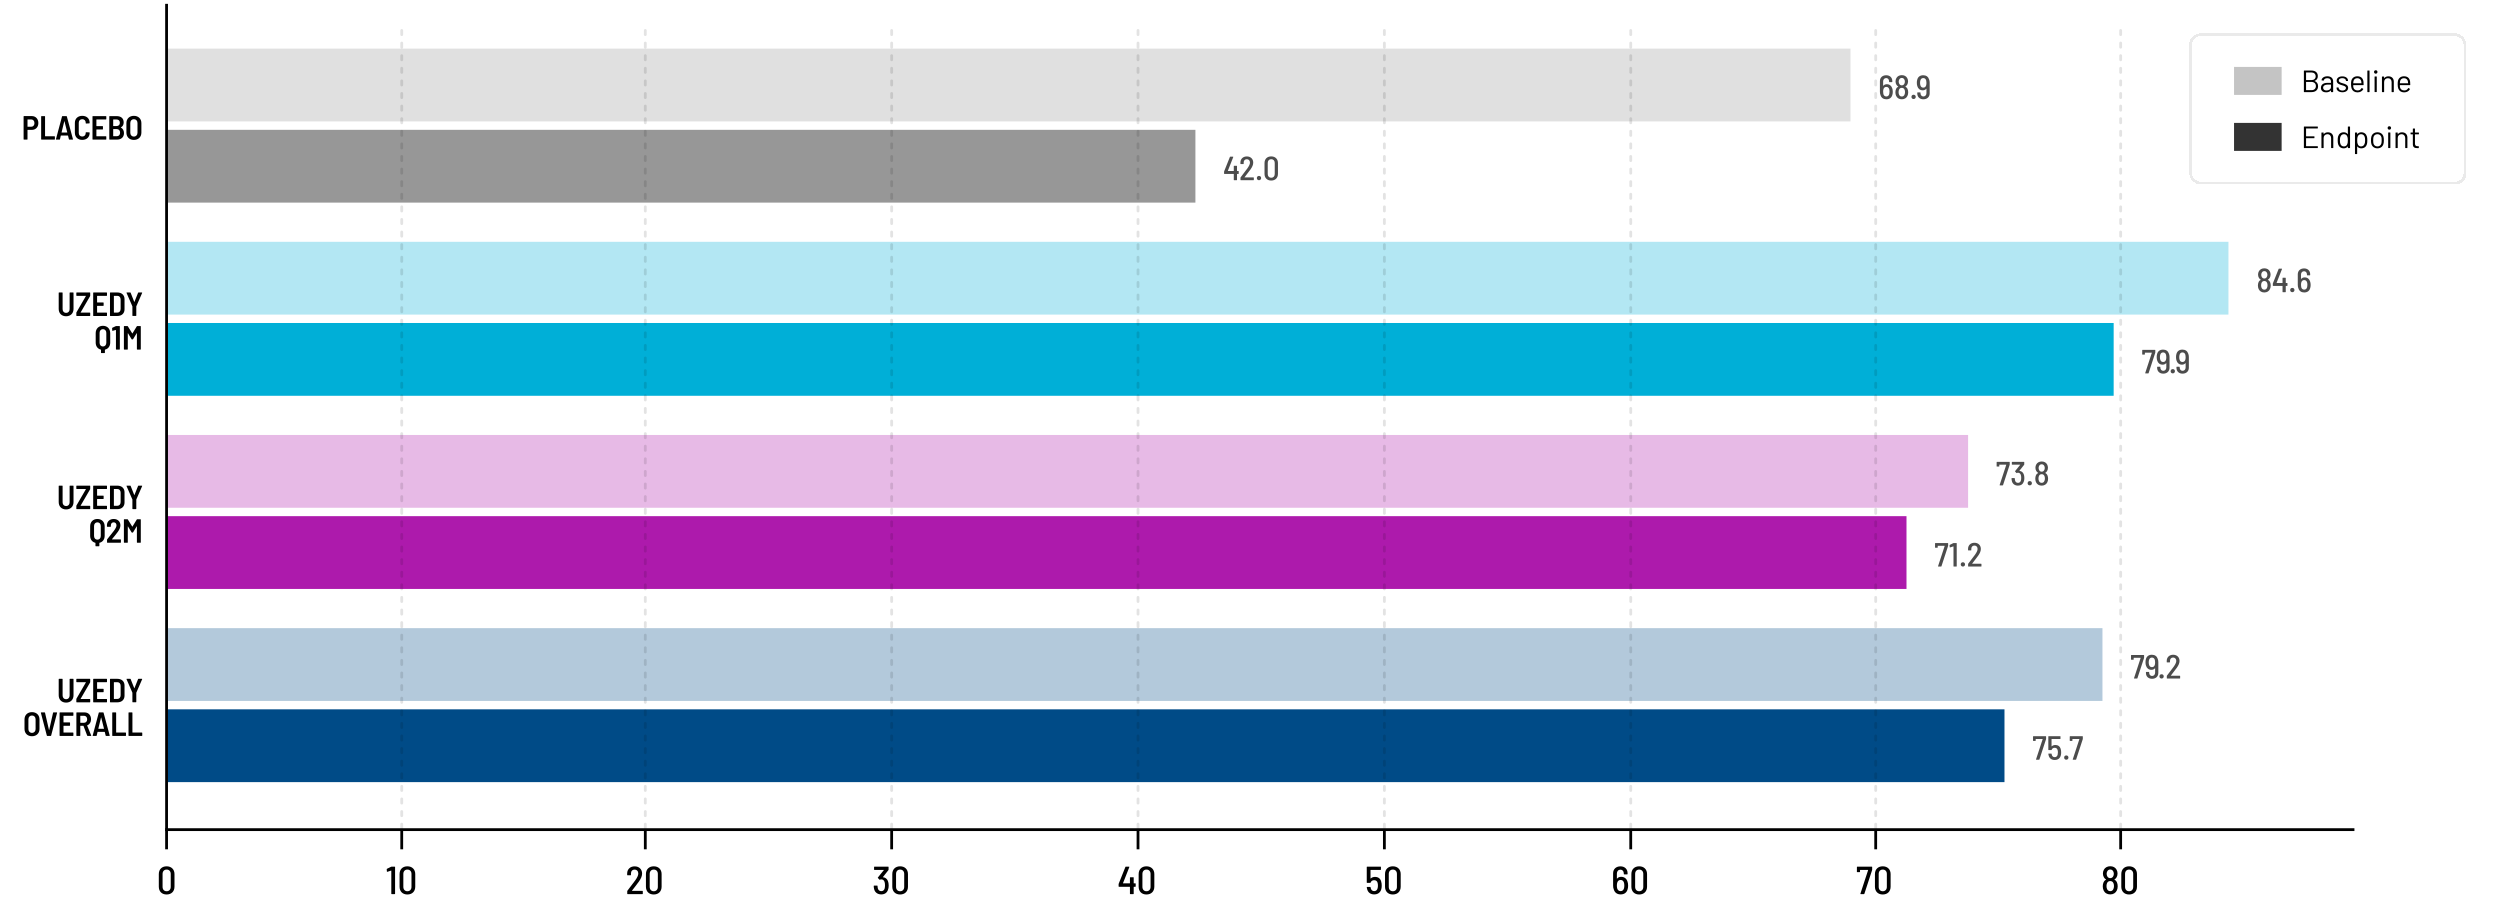
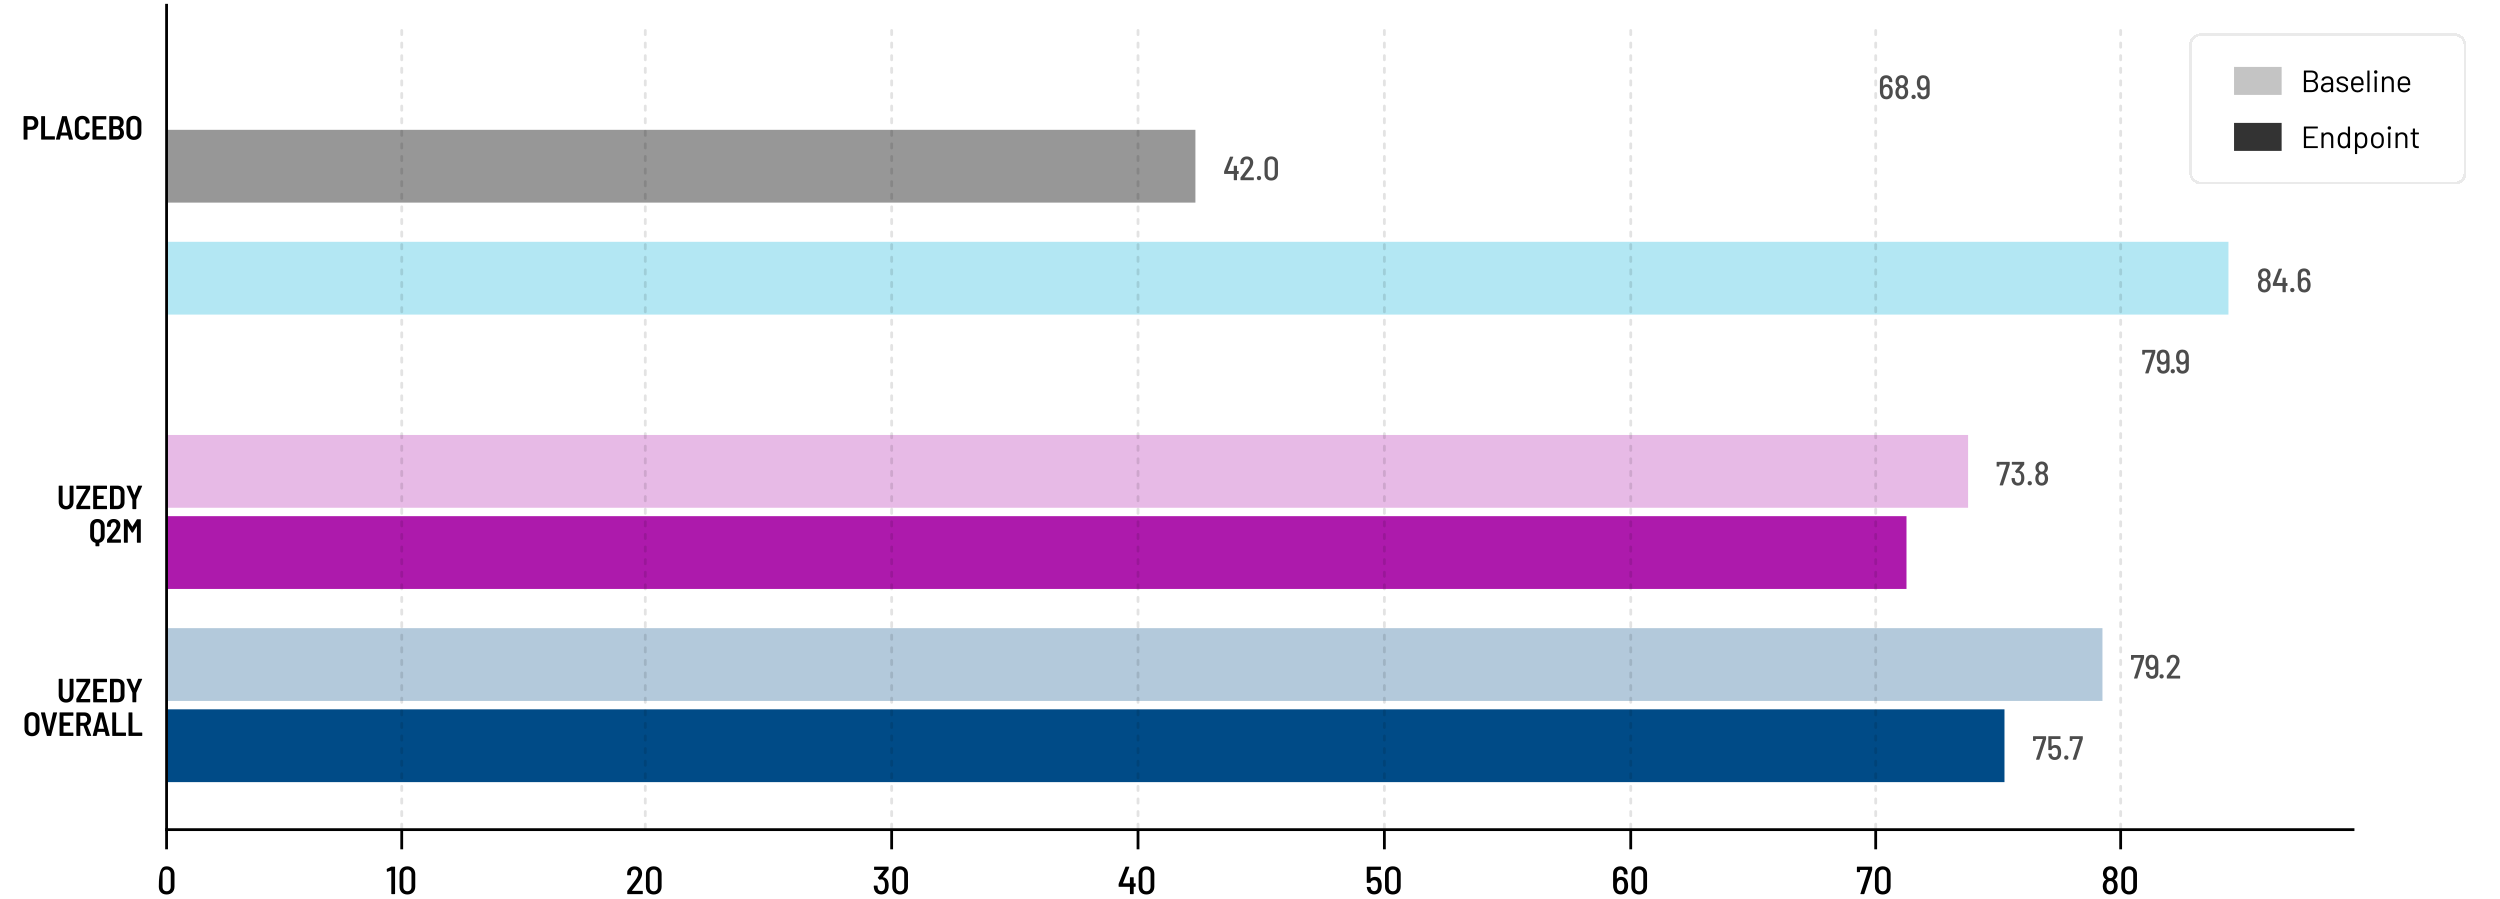
<svg xmlns="http://www.w3.org/2000/svg" width="893" height="321" viewBox="0 0 893 321" fill="none">
  <path d="M11.347 41.461C12.751 41.461 13.699 42.469 13.699 43.957C13.699 45.421 12.751 46.393 11.347 46.393H9.883C9.847 46.393 9.823 46.417 9.823 46.453V49.729C9.823 49.813 9.763 49.873 9.679 49.873H8.575C8.491 49.873 8.431 49.813 8.431 49.729V41.605C8.431 41.521 8.491 41.461 8.575 41.461H11.347ZM11.131 45.277C11.827 45.277 12.307 44.773 12.307 43.981C12.307 43.177 11.827 42.661 11.131 42.661H9.883C9.847 42.661 9.823 42.685 9.823 42.721V45.217C9.823 45.253 9.847 45.277 9.883 45.277H11.131ZM14.845 49.873C14.761 49.873 14.7 49.813 14.7 49.729V41.617C14.7 41.533 14.761 41.473 14.845 41.473H15.948C16.032 41.473 16.093 41.533 16.093 41.617V48.613C16.093 48.649 16.116 48.673 16.152 48.673H19.465C19.549 48.673 19.608 48.733 19.608 48.817V49.729C19.608 49.813 19.549 49.873 19.465 49.873H14.845ZM24.785 49.873C24.701 49.873 24.641 49.837 24.617 49.753L24.305 48.469C24.293 48.433 24.281 48.421 24.245 48.421H21.773C21.737 48.421 21.725 48.433 21.713 48.469L21.413 49.753C21.389 49.837 21.329 49.873 21.245 49.873H20.105C20.009 49.873 19.961 49.825 19.985 49.717L22.157 41.593C22.181 41.509 22.241 41.473 22.325 41.473H23.705C23.789 41.473 23.849 41.509 23.873 41.593L26.057 49.717C26.057 49.741 26.069 49.753 26.069 49.765C26.069 49.837 26.021 49.873 25.937 49.873H24.785ZM22.001 47.257C21.989 47.305 22.025 47.329 22.061 47.329H23.957C23.993 47.329 24.029 47.305 24.017 47.257L23.033 43.321C23.021 43.273 22.973 43.273 22.961 43.321L22.001 47.257ZM29.382 49.969C27.798 49.969 26.742 48.961 26.742 47.425V43.897C26.742 42.373 27.798 41.377 29.382 41.377C30.966 41.377 32.022 42.349 32.022 43.849V43.921C32.022 44.005 31.962 44.077 31.878 44.077L30.762 44.125C30.678 44.125 30.618 44.077 30.618 43.981V43.837C30.618 43.081 30.126 42.577 29.382 42.577C28.626 42.577 28.134 43.081 28.134 43.837V47.521C28.134 48.265 28.626 48.769 29.382 48.769C30.126 48.769 30.618 48.265 30.618 47.521V47.365C30.618 47.269 30.666 47.233 30.762 47.233L31.878 47.281C31.962 47.281 32.022 47.341 32.022 47.425V47.473C32.022 48.985 30.966 49.969 29.382 49.969ZM37.972 42.529C37.972 42.613 37.912 42.673 37.828 42.673H34.492C34.456 42.673 34.432 42.697 34.432 42.733V44.989C34.432 45.025 34.456 45.049 34.492 45.049H36.628C36.712 45.049 36.772 45.109 36.772 45.193V46.105C36.772 46.189 36.712 46.249 36.628 46.249H34.492C34.456 46.249 34.432 46.273 34.432 46.309V48.613C34.432 48.649 34.456 48.673 34.492 48.673H37.828C37.912 48.673 37.972 48.733 37.972 48.817V49.729C37.972 49.813 37.912 49.873 37.828 49.873H33.184C33.1 49.873 33.04 49.813 33.04 49.729V41.617C33.04 41.533 33.1 41.473 33.184 41.473H37.828C37.912 41.473 37.972 41.533 37.972 41.617V42.529ZM43.192 45.493C43.156 45.517 43.156 45.541 43.192 45.565C43.876 45.949 44.272 46.597 44.284 47.545C44.284 49.093 43.204 49.873 41.752 49.873H39.184C39.1 49.873 39.04 49.813 39.04 49.729V41.617C39.04 41.533 39.1 41.473 39.184 41.473H41.596C43.18 41.473 44.176 42.205 44.176 43.741C44.176 44.581 43.828 45.157 43.192 45.493ZM40.492 42.673C40.456 42.673 40.432 42.697 40.432 42.733V44.965C40.432 45.001 40.456 45.025 40.492 45.025H41.608C42.364 45.025 42.808 44.593 42.808 43.861C42.808 43.117 42.364 42.673 41.608 42.673H40.492ZM41.692 48.661C42.436 48.661 42.892 48.193 42.892 47.389C42.892 46.597 42.436 46.105 41.68 46.105H40.492C40.456 46.105 40.432 46.129 40.432 46.165V48.601C40.432 48.637 40.456 48.661 40.492 48.661H41.692ZM47.816 49.981C46.22 49.981 45.152 48.937 45.152 47.365V43.981C45.152 42.421 46.22 41.377 47.816 41.377C49.424 41.377 50.504 42.421 50.504 43.981V47.365C50.504 48.937 49.424 49.981 47.816 49.981ZM47.816 48.781C48.596 48.781 49.112 48.229 49.112 47.425V43.945C49.112 43.129 48.596 42.577 47.816 42.577C47.048 42.577 46.544 43.129 46.544 43.945V47.425C46.544 48.229 47.048 48.781 47.816 48.781Z" fill="black" />
-   <rect opacity="0.3" x="60" y="17.373" width="601" height="26" fill="#979797" />
  <path opacity="0.7" d="M675.896 31.521C676.028 31.857 676.1 32.277 676.1 32.769C676.1 33.189 676.052 33.549 675.956 33.849C675.704 34.881 674.948 35.469 673.808 35.469C672.764 35.469 672.02 34.941 671.732 34.005C671.576 33.657 671.504 33.237 671.504 32.805V29.001C671.504 27.705 672.416 26.877 673.76 26.877C675.044 26.877 675.932 27.705 675.932 28.965V29.217C675.932 29.289 675.884 29.337 675.812 29.337H674.9C674.828 29.337 674.78 29.289 674.78 29.217V29.049C674.78 28.365 674.348 27.885 673.76 27.885C673.112 27.885 672.656 28.365 672.656 29.085V30.609C672.656 30.645 672.68 30.669 672.716 30.633C673.028 30.261 673.472 30.081 673.964 30.081C674.96 30.081 675.62 30.645 675.896 31.521ZM674.852 33.549C674.9 33.321 674.936 33.057 674.936 32.745C674.936 32.385 674.888 32.073 674.816 31.833C674.66 31.341 674.324 31.041 673.796 31.041C673.268 31.041 672.92 31.341 672.776 31.845C672.692 32.109 672.656 32.409 672.656 32.757C672.656 33.069 672.68 33.345 672.74 33.585C672.884 34.125 673.232 34.461 673.796 34.461C674.324 34.461 674.708 34.149 674.852 33.549ZM681.38 31.797C681.524 32.133 681.608 32.541 681.608 32.997C681.608 33.513 681.5 33.933 681.332 34.269C680.984 35.013 680.264 35.469 679.328 35.469C678.38 35.469 677.648 35.025 677.288 34.233C677.12 33.873 677.036 33.453 677.036 32.985C677.036 32.529 677.12 32.133 677.264 31.797C677.432 31.401 677.696 31.137 678.032 30.969C678.068 30.945 678.068 30.921 678.032 30.897C677.768 30.729 677.54 30.513 677.384 30.237C677.192 29.901 677.084 29.505 677.084 29.073C677.084 28.641 677.192 28.245 677.372 27.921C677.72 27.249 678.44 26.841 679.328 26.841C680.216 26.841 680.912 27.225 681.272 27.921C681.452 28.245 681.56 28.641 681.56 29.073C681.56 29.529 681.44 29.925 681.26 30.237C681.104 30.513 680.888 30.729 680.612 30.897C680.576 30.921 680.576 30.945 680.612 30.957C680.948 31.125 681.212 31.401 681.38 31.797ZM678.368 28.497C678.272 28.701 678.224 28.917 678.224 29.157C678.224 29.445 678.296 29.697 678.404 29.901C678.572 30.273 678.908 30.489 679.316 30.489C679.748 30.489 680.084 30.261 680.252 29.877C680.36 29.673 680.42 29.421 680.42 29.145C680.42 28.905 680.36 28.677 680.276 28.485C680.108 28.101 679.784 27.837 679.316 27.837C678.86 27.837 678.524 28.101 678.368 28.497ZM680.288 33.813C680.396 33.573 680.468 33.285 680.468 32.925C680.468 32.601 680.42 32.325 680.336 32.109C680.18 31.641 679.832 31.377 679.316 31.377C678.812 31.377 678.476 31.641 678.32 32.085C678.224 32.325 678.176 32.601 678.176 32.925C678.176 33.261 678.236 33.561 678.344 33.801C678.512 34.221 678.848 34.473 679.328 34.473C679.784 34.473 680.12 34.233 680.288 33.813ZM683.537 35.373C683.081 35.373 682.769 35.049 682.769 34.605C682.769 34.149 683.081 33.837 683.537 33.837C683.981 33.837 684.305 34.149 684.305 34.605C684.305 35.049 683.969 35.373 683.537 35.373ZM689.061 28.341C689.205 28.689 689.277 29.109 689.277 29.541V33.345C689.277 34.641 688.365 35.469 687.021 35.469C685.737 35.469 684.849 34.641 684.849 33.381V33.129C684.849 33.057 684.897 33.009 684.969 33.009H685.881C685.953 33.009 686.001 33.057 686.001 33.129V33.297C686.001 33.981 686.433 34.461 687.021 34.461C687.669 34.461 688.125 33.981 688.125 33.261V31.737C688.125 31.701 688.101 31.677 688.065 31.713C687.753 32.085 687.309 32.265 686.817 32.265C685.821 32.265 685.161 31.701 684.885 30.825C684.753 30.489 684.693 30.069 684.693 29.577C684.693 29.157 684.729 28.797 684.825 28.497C685.077 27.465 685.833 26.877 686.973 26.877C688.029 26.877 688.761 27.405 689.061 28.341ZM686.997 31.305C687.513 31.305 687.873 31.005 688.017 30.501C688.089 30.237 688.125 29.937 688.125 29.589C688.125 29.277 688.101 29.001 688.041 28.761C687.897 28.221 687.549 27.885 686.985 27.885C686.457 27.885 686.073 28.197 685.941 28.797C685.881 29.025 685.845 29.289 685.845 29.601C685.845 29.961 685.893 30.273 685.977 30.513C686.121 31.005 686.457 31.305 686.997 31.305Z" fill="black" />
  <rect x="60" y="46.373" width="367" height="26" fill="#979797" />
  <path opacity="0.7" d="M442.352 61.085C442.424 61.085 442.472 61.133 442.472 61.205V62.009C442.472 62.081 442.424 62.129 442.352 62.129H441.908C441.884 62.129 441.86 62.153 441.86 62.177V64.253C441.86 64.325 441.812 64.373 441.74 64.373H440.828C440.756 64.373 440.708 64.325 440.708 64.253V62.177C440.708 62.153 440.684 62.129 440.66 62.129H437.36C437.288 62.129 437.24 62.081 437.24 62.009V61.349C437.24 61.301 437.24 61.265 437.264 61.205L439.316 56.069C439.34 55.997 439.388 55.973 439.448 55.973H440.432C440.516 55.973 440.552 56.033 440.516 56.117L438.584 61.025C438.572 61.049 438.584 61.085 438.62 61.085H440.66C440.684 61.085 440.708 61.061 440.708 61.037V59.333C440.708 59.261 440.756 59.213 440.828 59.213H441.74C441.812 59.213 441.86 59.261 441.86 59.333V61.037C441.86 61.061 441.884 61.085 441.908 61.085H442.352ZM444.555 63.317C444.531 63.353 444.543 63.377 444.579 63.377H447.747C447.819 63.377 447.867 63.425 447.867 63.497V64.253C447.867 64.325 447.819 64.373 447.747 64.373H443.223C443.151 64.373 443.103 64.325 443.103 64.253V63.485C443.103 63.425 443.115 63.389 443.151 63.341C444.015 62.225 444.831 61.157 445.575 60.137C446.151 59.321 446.487 58.637 446.487 58.085C446.487 57.353 446.031 56.873 445.347 56.873C444.675 56.873 444.231 57.353 444.243 58.073V58.493C444.243 58.565 444.195 58.613 444.123 58.613H443.199C443.127 58.613 443.079 58.565 443.079 58.493V57.977C443.127 56.705 444.063 55.877 445.371 55.877C446.763 55.877 447.651 56.801 447.651 58.085C447.651 58.829 447.327 59.609 446.691 60.509C446.031 61.433 445.275 62.381 444.555 63.317ZM449.713 64.373C449.257 64.373 448.945 64.049 448.945 63.605C448.945 63.149 449.257 62.837 449.713 62.837C450.157 62.837 450.481 63.149 450.481 63.605C450.481 64.049 450.145 64.373 449.713 64.373ZM454.074 64.493C452.622 64.493 451.686 63.557 451.686 62.105V58.241C451.686 56.801 452.622 55.865 454.074 55.865C455.526 55.865 456.486 56.801 456.486 58.241V62.105C456.486 63.557 455.526 64.493 454.074 64.493ZM454.074 63.497C454.842 63.497 455.334 62.969 455.334 62.165V58.193C455.334 57.389 454.842 56.861 454.074 56.861C453.33 56.861 452.838 57.389 452.838 58.193V62.165C452.838 62.969 453.33 63.497 454.074 63.497Z" fill="black" />
-   <path d="M23.609 112.969C22.025 112.969 20.969 111.925 20.969 110.353V104.617C20.969 104.533 21.029 104.473 21.113 104.473H22.217C22.301 104.473 22.361 104.533 22.361 104.617V110.425C22.361 111.229 22.865 111.769 23.609 111.769C24.365 111.769 24.869 111.229 24.869 110.425V104.617C24.869 104.533 24.929 104.473 25.013 104.473H26.117C26.201 104.473 26.261 104.533 26.261 104.617V110.353C26.261 111.925 25.205 112.969 23.609 112.969ZM27.41 112.873C27.326 112.873 27.266 112.813 27.266 112.729V111.733C27.266 111.673 27.278 111.613 27.314 111.553L30.686 105.745C30.71 105.697 30.686 105.673 30.638 105.673H27.41C27.326 105.673 27.266 105.613 27.266 105.529V104.617C27.266 104.533 27.326 104.473 27.41 104.473H32.078C32.162 104.473 32.222 104.533 32.222 104.617V105.613C32.222 105.673 32.21 105.733 32.174 105.793L28.802 111.601C28.778 111.649 28.802 111.673 28.85 111.673H32.078C32.162 111.673 32.222 111.733 32.222 111.817V112.729C32.222 112.813 32.162 112.873 32.078 112.873H27.41ZM38.218 105.529C38.218 105.613 38.158 105.673 38.074 105.673H34.738C34.702 105.673 34.678 105.697 34.678 105.733V107.989C34.678 108.025 34.702 108.049 34.738 108.049H36.874C36.958 108.049 37.018 108.109 37.018 108.193V109.105C37.018 109.189 36.958 109.249 36.874 109.249H34.738C34.702 109.249 34.678 109.273 34.678 109.309V111.613C34.678 111.649 34.702 111.673 34.738 111.673H38.074C38.158 111.673 38.218 111.733 38.218 111.817V112.729C38.218 112.813 38.158 112.873 38.074 112.873H33.43C33.346 112.873 33.286 112.813 33.286 112.729V104.617C33.286 104.533 33.346 104.473 33.43 104.473H38.074C38.158 104.473 38.218 104.533 38.218 104.617V105.529ZM39.43 112.873C39.346 112.873 39.286 112.813 39.286 112.729V104.617C39.286 104.533 39.346 104.473 39.43 104.473H41.914C43.474 104.473 44.482 105.409 44.482 106.849V110.497C44.482 111.937 43.474 112.873 41.914 112.873H39.43ZM40.678 111.613C40.678 111.649 40.702 111.673 40.738 111.673L41.938 111.661C42.622 111.661 43.078 111.157 43.09 110.341V107.005C43.09 106.189 42.634 105.673 41.926 105.673H40.738C40.702 105.673 40.678 105.697 40.678 105.733V111.613ZM47.437 112.861C47.353 112.861 47.293 112.801 47.293 112.717V109.477C47.293 109.453 47.293 109.441 47.281 109.405L45.205 104.641C45.193 104.617 45.193 104.593 45.193 104.569C45.193 104.509 45.229 104.473 45.313 104.473H46.501C46.585 104.473 46.645 104.509 46.669 104.581L47.953 107.821C47.977 107.881 48.001 107.881 48.025 107.821L49.321 104.581C49.345 104.509 49.417 104.473 49.489 104.473H50.665C50.773 104.473 50.809 104.545 50.773 104.641L48.697 109.405C48.685 109.441 48.685 109.453 48.685 109.477V112.717C48.685 112.801 48.625 112.861 48.541 112.861H47.437ZM36.775 116.377C38.323 116.377 39.367 117.433 39.367 119.005V122.389C39.367 123.673 38.647 124.609 37.519 124.885C37.483 124.897 37.471 124.909 37.471 124.945V125.977C37.471 126.061 37.411 126.121 37.327 126.121H36.223C36.139 126.121 36.079 126.061 36.079 125.977V124.945C36.079 124.909 36.067 124.897 36.031 124.885C34.891 124.609 34.183 123.673 34.183 122.389V119.005C34.183 117.433 35.215 116.377 36.775 116.377ZM37.975 122.449V118.897C37.975 118.117 37.495 117.577 36.775 117.577C36.055 117.577 35.575 118.117 35.575 118.897V122.449C35.575 123.229 36.055 123.769 36.775 123.769C37.495 123.769 37.975 123.229 37.975 122.449ZM41.332 116.509C41.392 116.473 41.452 116.473 41.512 116.473H42.664C42.748 116.473 42.808 116.533 42.808 116.617V124.729C42.808 124.813 42.748 124.873 42.664 124.873H41.56C41.476 124.873 41.416 124.813 41.416 124.729V117.925C41.416 117.889 41.38 117.853 41.344 117.865L40.252 118.165C40.228 118.165 40.216 118.177 40.204 118.177C40.132 118.177 40.084 118.129 40.084 118.045L40.048 117.241C40.048 117.169 40.072 117.109 40.144 117.073L41.332 116.509ZM48.863 116.569C48.899 116.497 48.959 116.473 49.031 116.473H50.147C50.231 116.473 50.291 116.533 50.291 116.617V124.729C50.291 124.813 50.231 124.873 50.147 124.873H49.043C48.959 124.873 48.899 124.813 48.899 124.729V119.041C48.899 118.981 48.851 118.969 48.827 119.017L47.543 121.141C47.507 121.213 47.447 121.237 47.375 121.237H47.159C47.087 121.237 47.027 121.213 46.991 121.141L45.719 119.041C45.695 118.993 45.647 119.005 45.647 119.065V124.729C45.647 124.813 45.587 124.873 45.503 124.873H44.399C44.315 124.873 44.255 124.813 44.255 124.729V116.617C44.255 116.533 44.315 116.473 44.399 116.473H45.503C45.575 116.473 45.635 116.497 45.671 116.569L47.243 119.089C47.267 119.137 47.291 119.137 47.315 119.089L48.863 116.569Z" fill="black" />
  <rect opacity="0.3" x="60" y="86.373" width="736" height="26" fill="#00AFD7" />
  <path opacity="0.7" d="M810.872 100.797C811.016 101.133 811.1 101.541 811.1 101.997C811.1 102.513 810.992 102.933 810.824 103.269C810.476 104.013 809.756 104.469 808.82 104.469C807.872 104.469 807.14 104.025 806.78 103.233C806.612 102.873 806.528 102.453 806.528 101.985C806.528 101.529 806.612 101.133 806.756 100.797C806.924 100.401 807.188 100.137 807.524 99.969C807.56 99.945 807.56 99.921 807.524 99.897C807.26 99.729 807.032 99.513 806.876 99.237C806.684 98.901 806.576 98.505 806.576 98.073C806.576 97.641 806.684 97.245 806.864 96.921C807.212 96.249 807.932 95.841 808.82 95.841C809.708 95.841 810.404 96.225 810.764 96.921C810.944 97.245 811.052 97.641 811.052 98.073C811.052 98.529 810.932 98.925 810.752 99.237C810.596 99.513 810.38 99.729 810.104 99.897C810.068 99.921 810.068 99.945 810.104 99.957C810.44 100.125 810.704 100.401 810.872 100.797ZM807.86 97.497C807.764 97.701 807.716 97.917 807.716 98.157C807.716 98.445 807.788 98.697 807.896 98.901C808.064 99.273 808.4 99.489 808.808 99.489C809.24 99.489 809.576 99.261 809.744 98.877C809.852 98.673 809.912 98.421 809.912 98.145C809.912 97.905 809.852 97.677 809.768 97.485C809.6 97.101 809.276 96.837 808.808 96.837C808.352 96.837 808.016 97.101 807.86 97.497ZM809.78 102.813C809.888 102.573 809.96 102.285 809.96 101.925C809.96 101.601 809.912 101.325 809.828 101.109C809.672 100.641 809.324 100.377 808.808 100.377C808.304 100.377 807.968 100.641 807.812 101.085C807.716 101.325 807.668 101.601 807.668 101.925C807.668 102.261 807.728 102.561 807.836 102.801C808.004 103.221 808.34 103.473 808.82 103.473C809.276 103.473 809.612 103.233 809.78 102.813ZM816.965 101.085C817.037 101.085 817.085 101.133 817.085 101.205V102.009C817.085 102.081 817.037 102.129 816.965 102.129H816.521C816.497 102.129 816.473 102.153 816.473 102.177V104.253C816.473 104.325 816.425 104.373 816.353 104.373H815.441C815.369 104.373 815.321 104.325 815.321 104.253V102.177C815.321 102.153 815.297 102.129 815.273 102.129H811.973C811.901 102.129 811.853 102.081 811.853 102.009V101.349C811.853 101.301 811.853 101.265 811.877 101.205L813.929 96.069C813.953 95.997 814.001 95.973 814.061 95.973H815.045C815.129 95.973 815.165 96.033 815.129 96.117L813.197 101.025C813.185 101.049 813.197 101.085 813.233 101.085H815.273C815.297 101.085 815.321 101.061 815.321 101.037V99.333C815.321 99.261 815.369 99.213 815.441 99.213H816.353C816.425 99.213 816.473 99.261 816.473 99.333V101.037C816.473 101.061 816.497 101.085 816.521 101.085H816.965ZM818.818 104.373C818.362 104.373 818.05 104.049 818.05 103.605C818.05 103.149 818.362 102.837 818.818 102.837C819.262 102.837 819.586 103.149 819.586 103.605C819.586 104.049 819.25 104.373 818.818 104.373ZM825.158 100.521C825.29 100.857 825.362 101.277 825.362 101.769C825.362 102.189 825.314 102.549 825.218 102.849C824.966 103.881 824.21 104.469 823.07 104.469C822.026 104.469 821.282 103.941 820.994 103.005C820.838 102.657 820.766 102.237 820.766 101.805V98.001C820.766 96.705 821.678 95.877 823.022 95.877C824.306 95.877 825.194 96.705 825.194 97.965V98.217C825.194 98.289 825.146 98.337 825.074 98.337H824.162C824.09 98.337 824.042 98.289 824.042 98.217V98.049C824.042 97.365 823.61 96.885 823.022 96.885C822.374 96.885 821.918 97.365 821.918 98.085V99.609C821.918 99.645 821.942 99.669 821.978 99.633C822.29 99.261 822.734 99.081 823.226 99.081C824.222 99.081 824.882 99.645 825.158 100.521ZM824.114 102.549C824.162 102.321 824.198 102.057 824.198 101.745C824.198 101.385 824.15 101.073 824.078 100.833C823.922 100.341 823.586 100.041 823.058 100.041C822.53 100.041 822.182 100.341 822.038 100.845C821.954 101.109 821.918 101.409 821.918 101.757C821.918 102.069 821.942 102.345 822.002 102.585C822.146 103.125 822.494 103.461 823.058 103.461C823.586 103.461 823.97 103.149 824.114 102.549Z" fill="black" />
-   <rect x="60" y="115.373" width="695" height="26" fill="#00AFD7" />
  <path opacity="0.7" d="M766.368 133.373C766.284 133.373 766.248 133.325 766.272 133.241L768.636 126.029C768.648 126.005 768.624 125.969 768.588 125.969H766.2C766.176 125.969 766.152 125.993 766.152 126.017V126.533C766.152 126.605 766.104 126.653 766.032 126.653H765.312C765.24 126.653 765.192 126.605 765.192 126.533L765.204 125.093C765.204 125.009 765.252 124.973 765.324 124.973H769.752C769.824 124.973 769.872 125.021 769.872 125.093V125.897C769.872 125.945 769.86 125.993 769.848 126.041L767.484 133.277C767.46 133.337 767.4 133.373 767.34 133.373H766.368ZM774.741 126.341C774.885 126.689 774.957 127.109 774.957 127.541V131.345C774.957 132.641 774.045 133.469 772.701 133.469C771.417 133.469 770.529 132.641 770.529 131.381V131.129C770.529 131.057 770.577 131.009 770.649 131.009H771.561C771.633 131.009 771.681 131.057 771.681 131.129V131.297C771.681 131.981 772.113 132.461 772.701 132.461C773.349 132.461 773.805 131.981 773.805 131.261V129.737C773.805 129.701 773.781 129.677 773.745 129.713C773.433 130.085 772.989 130.265 772.497 130.265C771.501 130.265 770.841 129.701 770.565 128.825C770.433 128.489 770.373 128.069 770.373 127.577C770.373 127.157 770.409 126.797 770.505 126.497C770.757 125.465 771.513 124.877 772.653 124.877C773.709 124.877 774.441 125.405 774.741 126.341ZM772.677 129.305C773.193 129.305 773.553 129.005 773.697 128.501C773.769 128.237 773.805 127.937 773.805 127.589C773.805 127.277 773.781 127.001 773.721 126.761C773.577 126.221 773.229 125.885 772.665 125.885C772.137 125.885 771.753 126.197 771.621 126.797C771.561 127.025 771.525 127.289 771.525 127.601C771.525 127.961 771.573 128.273 771.657 128.513C771.801 129.005 772.137 129.305 772.677 129.305ZM776.119 133.373C775.663 133.373 775.351 133.049 775.351 132.605C775.351 132.149 775.663 131.837 776.119 131.837C776.563 131.837 776.887 132.149 776.887 132.605C776.887 133.049 776.551 133.373 776.119 133.373ZM781.643 126.341C781.787 126.689 781.859 127.109 781.859 127.541V131.345C781.859 132.641 780.947 133.469 779.603 133.469C778.319 133.469 777.431 132.641 777.431 131.381V131.129C777.431 131.057 777.479 131.009 777.551 131.009H778.463C778.535 131.009 778.583 131.057 778.583 131.129V131.297C778.583 131.981 779.015 132.461 779.603 132.461C780.251 132.461 780.707 131.981 780.707 131.261V129.737C780.707 129.701 780.683 129.677 780.647 129.713C780.335 130.085 779.891 130.265 779.399 130.265C778.403 130.265 777.743 129.701 777.467 128.825C777.335 128.489 777.275 128.069 777.275 127.577C777.275 127.157 777.311 126.797 777.407 126.497C777.659 125.465 778.415 124.877 779.555 124.877C780.611 124.877 781.343 125.405 781.643 126.341ZM779.579 129.305C780.095 129.305 780.455 129.005 780.599 128.501C780.671 128.237 780.707 127.937 780.707 127.589C780.707 127.277 780.683 127.001 780.623 126.761C780.479 126.221 780.131 125.885 779.567 125.885C779.039 125.885 778.655 126.197 778.523 126.797C778.463 127.025 778.427 127.289 778.427 127.601C778.427 127.961 778.475 128.273 778.559 128.513C778.703 129.005 779.039 129.305 779.579 129.305Z" fill="black" />
  <path d="M23.609 181.969C22.025 181.969 20.969 180.925 20.969 179.353V173.617C20.969 173.533 21.029 173.473 21.113 173.473H22.217C22.301 173.473 22.361 173.533 22.361 173.617V179.425C22.361 180.229 22.865 180.769 23.609 180.769C24.365 180.769 24.869 180.229 24.869 179.425V173.617C24.869 173.533 24.929 173.473 25.013 173.473H26.117C26.201 173.473 26.261 173.533 26.261 173.617V179.353C26.261 180.925 25.205 181.969 23.609 181.969ZM27.41 181.873C27.326 181.873 27.266 181.813 27.266 181.729V180.733C27.266 180.673 27.278 180.613 27.314 180.553L30.686 174.745C30.71 174.697 30.686 174.673 30.638 174.673H27.41C27.326 174.673 27.266 174.613 27.266 174.529V173.617C27.266 173.533 27.326 173.473 27.41 173.473H32.078C32.162 173.473 32.222 173.533 32.222 173.617V174.613C32.222 174.673 32.21 174.733 32.174 174.793L28.802 180.601C28.778 180.649 28.802 180.673 28.85 180.673H32.078C32.162 180.673 32.222 180.733 32.222 180.817V181.729C32.222 181.813 32.162 181.873 32.078 181.873H27.41ZM38.218 174.529C38.218 174.613 38.158 174.673 38.074 174.673H34.738C34.702 174.673 34.678 174.697 34.678 174.733V176.989C34.678 177.025 34.702 177.049 34.738 177.049H36.874C36.958 177.049 37.018 177.109 37.018 177.193V178.105C37.018 178.189 36.958 178.249 36.874 178.249H34.738C34.702 178.249 34.678 178.273 34.678 178.309V180.613C34.678 180.649 34.702 180.673 34.738 180.673H38.074C38.158 180.673 38.218 180.733 38.218 180.817V181.729C38.218 181.813 38.158 181.873 38.074 181.873H33.43C33.346 181.873 33.286 181.813 33.286 181.729V173.617C33.286 173.533 33.346 173.473 33.43 173.473H38.074C38.158 173.473 38.218 173.533 38.218 173.617V174.529ZM39.43 181.873C39.346 181.873 39.286 181.813 39.286 181.729V173.617C39.286 173.533 39.346 173.473 39.43 173.473H41.914C43.474 173.473 44.482 174.409 44.482 175.849V179.497C44.482 180.937 43.474 181.873 41.914 181.873H39.43ZM40.678 180.613C40.678 180.649 40.702 180.673 40.738 180.673L41.938 180.661C42.622 180.661 43.078 180.157 43.09 179.341V176.005C43.09 175.189 42.634 174.673 41.926 174.673H40.738C40.702 174.673 40.678 174.697 40.678 174.733V180.613ZM47.437 181.861C47.353 181.861 47.293 181.801 47.293 181.717V178.477C47.293 178.453 47.293 178.441 47.281 178.405L45.205 173.641C45.193 173.617 45.193 173.593 45.193 173.569C45.193 173.509 45.229 173.473 45.313 173.473H46.501C46.585 173.473 46.645 173.509 46.669 173.581L47.953 176.821C47.977 176.881 48.001 176.881 48.025 176.821L49.321 173.581C49.345 173.509 49.417 173.473 49.489 173.473H50.665C50.773 173.473 50.809 173.545 50.773 173.641L48.697 178.405C48.685 178.441 48.685 178.453 48.685 178.477V181.717C48.685 181.801 48.625 181.861 48.541 181.861H47.437ZM34.795 185.377C36.343 185.377 37.387 186.433 37.387 188.005V191.389C37.387 192.673 36.667 193.609 35.539 193.885C35.503 193.897 35.491 193.909 35.491 193.945V194.977C35.491 195.061 35.431 195.121 35.347 195.121H34.243C34.159 195.121 34.099 195.061 34.099 194.977V193.945C34.099 193.909 34.087 193.897 34.051 193.885C32.911 193.609 32.203 192.673 32.203 191.389V188.005C32.203 186.433 33.235 185.377 34.795 185.377ZM35.995 191.449V187.897C35.995 187.117 35.515 186.577 34.795 186.577C34.075 186.577 33.595 187.117 33.595 187.897V191.449C33.595 192.229 34.075 192.769 34.795 192.769C35.515 192.769 35.995 192.229 35.995 191.449ZM39.999 192.601C39.963 192.637 39.987 192.673 40.035 192.673H43.047C43.131 192.673 43.191 192.733 43.191 192.817V193.729C43.191 193.813 43.131 193.873 43.047 193.873H38.379C38.295 193.873 38.235 193.813 38.235 193.729V192.805C38.235 192.733 38.259 192.685 38.295 192.625C39.171 191.569 39.987 190.537 40.707 189.577C41.259 188.821 41.607 188.173 41.607 187.657C41.607 186.997 41.199 186.577 40.599 186.577C39.999 186.577 39.603 186.997 39.603 187.633V188.029C39.603 188.113 39.543 188.173 39.459 188.173H38.343C38.259 188.173 38.199 188.113 38.199 188.029V187.513C38.259 186.217 39.255 185.377 40.623 185.377C42.075 185.377 43.011 186.337 43.011 187.645C43.011 188.401 42.687 189.145 42.063 190.009C41.451 190.861 40.707 191.725 39.999 192.601ZM48.863 185.569C48.899 185.497 48.959 185.473 49.031 185.473H50.147C50.231 185.473 50.291 185.533 50.291 185.617V193.729C50.291 193.813 50.231 193.873 50.147 193.873H49.043C48.959 193.873 48.899 193.813 48.899 193.729V188.041C48.899 187.981 48.851 187.969 48.827 188.017L47.543 190.141C47.507 190.213 47.447 190.237 47.375 190.237H47.159C47.087 190.237 47.027 190.213 46.991 190.141L45.719 188.041C45.695 187.993 45.647 188.005 45.647 188.065V193.729C45.647 193.813 45.587 193.873 45.503 193.873H44.399C44.315 193.873 44.255 193.813 44.255 193.729V185.617C44.255 185.533 44.315 185.473 44.399 185.473H45.503C45.575 185.473 45.635 185.497 45.671 185.569L47.243 188.089C47.267 188.137 47.291 188.137 47.315 188.089L48.863 185.569Z" fill="black" />
  <rect opacity="0.3" x="60" y="155.373" width="643" height="26" fill="#AD1AAC" />
  <path opacity="0.7" d="M714.368 173.373C714.284 173.373 714.248 173.325 714.272 173.241L716.636 166.029C716.648 166.005 716.624 165.969 716.588 165.969H714.2C714.176 165.969 714.152 165.993 714.152 166.017V166.533C714.152 166.605 714.104 166.653 714.032 166.653H713.312C713.24 166.653 713.192 166.605 713.192 166.533L713.204 165.093C713.204 165.009 713.252 164.973 713.324 164.973H717.752C717.824 164.973 717.872 165.021 717.872 165.093V165.897C717.872 165.945 717.86 165.993 717.848 166.041L715.484 173.277C715.46 173.337 715.4 173.373 715.34 173.373H714.368ZM722.861 169.353C723.017 169.737 723.101 170.205 723.101 170.769C723.101 171.285 723.029 171.729 722.873 172.101C722.561 172.977 721.877 173.469 720.821 173.469C719.657 173.469 718.829 172.797 718.625 171.765C718.553 171.477 718.529 171.177 718.517 170.889C718.517 170.817 718.565 170.769 718.637 170.769H719.561C719.633 170.769 719.681 170.805 719.681 170.889C719.693 171.117 719.717 171.357 719.753 171.537C719.873 172.113 720.257 172.473 720.821 172.473C721.349 172.473 721.709 172.185 721.865 171.645C721.937 171.381 721.973 171.057 721.973 170.685C721.973 170.265 721.925 169.905 721.829 169.617C721.649 169.125 721.313 168.861 720.821 168.861C720.677 168.861 720.557 168.897 720.437 168.969C720.413 168.981 720.389 168.993 720.365 168.993C720.329 168.993 720.293 168.969 720.269 168.945L719.801 168.441C719.753 168.393 719.753 168.321 719.801 168.273L721.613 166.029C721.637 166.005 721.625 165.969 721.589 165.969H718.745C718.673 165.969 718.625 165.921 718.625 165.849V165.093C718.625 165.021 718.673 164.973 718.745 164.973H722.945C723.017 164.973 723.065 165.021 723.065 165.093V165.885C723.065 165.945 723.053 165.981 723.017 166.029L721.337 168.153C721.313 168.177 721.325 168.213 721.361 168.213C722.081 168.273 722.597 168.693 722.861 169.353ZM725.033 173.373C724.577 173.373 724.265 173.049 724.265 172.605C724.265 172.149 724.577 171.837 725.033 171.837C725.477 171.837 725.801 172.149 725.801 172.605C725.801 173.049 725.465 173.373 725.033 173.373ZM731.349 169.797C731.493 170.133 731.577 170.541 731.577 170.997C731.577 171.513 731.469 171.933 731.301 172.269C730.953 173.013 730.233 173.469 729.297 173.469C728.349 173.469 727.617 173.025 727.257 172.233C727.089 171.873 727.005 171.453 727.005 170.985C727.005 170.529 727.089 170.133 727.233 169.797C727.401 169.401 727.665 169.137 728.001 168.969C728.037 168.945 728.037 168.921 728.001 168.897C727.737 168.729 727.509 168.513 727.353 168.237C727.161 167.901 727.053 167.505 727.053 167.073C727.053 166.641 727.161 166.245 727.341 165.921C727.689 165.249 728.409 164.841 729.297 164.841C730.185 164.841 730.881 165.225 731.241 165.921C731.421 166.245 731.529 166.641 731.529 167.073C731.529 167.529 731.409 167.925 731.229 168.237C731.073 168.513 730.857 168.729 730.581 168.897C730.545 168.921 730.545 168.945 730.581 168.957C730.917 169.125 731.181 169.401 731.349 169.797ZM728.337 166.497C728.241 166.701 728.193 166.917 728.193 167.157C728.193 167.445 728.265 167.697 728.373 167.901C728.541 168.273 728.877 168.489 729.285 168.489C729.717 168.489 730.053 168.261 730.221 167.877C730.329 167.673 730.389 167.421 730.389 167.145C730.389 166.905 730.329 166.677 730.245 166.485C730.077 166.101 729.753 165.837 729.285 165.837C728.829 165.837 728.493 166.101 728.337 166.497ZM730.257 171.813C730.365 171.573 730.437 171.285 730.437 170.925C730.437 170.601 730.389 170.325 730.305 170.109C730.149 169.641 729.801 169.377 729.285 169.377C728.781 169.377 728.445 169.641 728.289 170.085C728.193 170.325 728.145 170.601 728.145 170.925C728.145 171.261 728.205 171.561 728.313 171.801C728.481 172.221 728.817 172.473 729.297 172.473C729.753 172.473 730.089 172.233 730.257 171.813Z" fill="black" />
  <rect x="60" y="184.373" width="621" height="26" fill="#AD1AAC" />
-   <path opacity="0.7" d="M692.368 202.373C692.284 202.373 692.248 202.325 692.272 202.241L694.636 195.029C694.648 195.005 694.624 194.969 694.588 194.969H692.2C692.176 194.969 692.152 194.993 692.152 195.017V195.533C692.152 195.605 692.104 195.653 692.032 195.653H691.312C691.24 195.653 691.192 195.605 691.192 195.533L691.204 194.093C691.204 194.009 691.252 193.973 691.324 193.973H695.752C695.824 193.973 695.872 194.021 695.872 194.093V194.897C695.872 194.945 695.86 194.993 695.848 195.041L693.484 202.277C693.46 202.337 693.4 202.373 693.34 202.373H692.368ZM697.717 194.009C697.765 193.985 697.825 193.973 697.873 193.973H698.821C698.893 193.973 698.941 194.021 698.941 194.093V202.253C698.941 202.325 698.893 202.373 698.821 202.373H697.909C697.837 202.373 697.789 202.325 697.789 202.253V195.221C697.789 195.185 697.753 195.161 697.729 195.173L696.577 195.545C696.565 195.545 696.553 195.557 696.529 195.557C696.481 195.557 696.445 195.521 696.433 195.449L696.385 194.765C696.385 194.705 696.409 194.657 696.469 194.621L697.717 194.009ZM701.146 202.373C700.69 202.373 700.378 202.049 700.378 201.605C700.378 201.149 700.69 200.837 701.146 200.837C701.59 200.837 701.914 201.149 701.914 201.605C701.914 202.049 701.578 202.373 701.146 202.373ZM704.461 201.317C704.437 201.353 704.449 201.377 704.485 201.377H707.653C707.725 201.377 707.773 201.425 707.773 201.497V202.253C707.773 202.325 707.725 202.373 707.653 202.373H703.129C703.057 202.373 703.009 202.325 703.009 202.253V201.485C703.009 201.425 703.021 201.389 703.057 201.341C703.921 200.225 704.737 199.157 705.481 198.137C706.057 197.321 706.393 196.637 706.393 196.085C706.393 195.353 705.937 194.873 705.253 194.873C704.581 194.873 704.137 195.353 704.149 196.073V196.493C704.149 196.565 704.101 196.613 704.029 196.613H703.105C703.033 196.613 702.985 196.565 702.985 196.493V195.977C703.033 194.705 703.969 193.877 705.277 193.877C706.669 193.877 707.557 194.801 707.557 196.085C707.557 196.829 707.233 197.609 706.597 198.509C705.937 199.433 705.181 200.381 704.461 201.317Z" fill="black" />
  <path d="M23.609 250.969C22.025 250.969 20.969 249.925 20.969 248.353V242.617C20.969 242.533 21.029 242.473 21.113 242.473H22.217C22.301 242.473 22.361 242.533 22.361 242.617V248.425C22.361 249.229 22.865 249.769 23.609 249.769C24.365 249.769 24.869 249.229 24.869 248.425V242.617C24.869 242.533 24.929 242.473 25.013 242.473H26.117C26.201 242.473 26.261 242.533 26.261 242.617V248.353C26.261 249.925 25.205 250.969 23.609 250.969ZM27.41 250.873C27.326 250.873 27.266 250.813 27.266 250.729V249.733C27.266 249.673 27.278 249.613 27.314 249.553L30.686 243.745C30.71 243.697 30.686 243.673 30.638 243.673H27.41C27.326 243.673 27.266 243.613 27.266 243.529V242.617C27.266 242.533 27.326 242.473 27.41 242.473H32.078C32.162 242.473 32.222 242.533 32.222 242.617V243.613C32.222 243.673 32.21 243.733 32.174 243.793L28.802 249.601C28.778 249.649 28.802 249.673 28.85 249.673H32.078C32.162 249.673 32.222 249.733 32.222 249.817V250.729C32.222 250.813 32.162 250.873 32.078 250.873H27.41ZM38.218 243.529C38.218 243.613 38.158 243.673 38.074 243.673H34.738C34.702 243.673 34.678 243.697 34.678 243.733V245.989C34.678 246.025 34.702 246.049 34.738 246.049H36.874C36.958 246.049 37.018 246.109 37.018 246.193V247.105C37.018 247.189 36.958 247.249 36.874 247.249H34.738C34.702 247.249 34.678 247.273 34.678 247.309V249.613C34.678 249.649 34.702 249.673 34.738 249.673H38.074C38.158 249.673 38.218 249.733 38.218 249.817V250.729C38.218 250.813 38.158 250.873 38.074 250.873H33.43C33.346 250.873 33.286 250.813 33.286 250.729V242.617C33.286 242.533 33.346 242.473 33.43 242.473H38.074C38.158 242.473 38.218 242.533 38.218 242.617V243.529ZM39.43 250.873C39.346 250.873 39.286 250.813 39.286 250.729V242.617C39.286 242.533 39.346 242.473 39.43 242.473H41.914C43.474 242.473 44.482 243.409 44.482 244.849V248.497C44.482 249.937 43.474 250.873 41.914 250.873H39.43ZM40.678 249.613C40.678 249.649 40.702 249.673 40.738 249.673L41.938 249.661C42.622 249.661 43.078 249.157 43.09 248.341V245.005C43.09 244.189 42.634 243.673 41.926 243.673H40.738C40.702 243.673 40.678 243.697 40.678 243.733V249.613ZM47.437 250.861C47.353 250.861 47.293 250.801 47.293 250.717V247.477C47.293 247.453 47.293 247.441 47.281 247.405L45.205 242.641C45.193 242.617 45.193 242.593 45.193 242.569C45.193 242.509 45.229 242.473 45.313 242.473H46.501C46.585 242.473 46.645 242.509 46.669 242.581L47.953 245.821C47.977 245.881 48.001 245.881 48.025 245.821L49.321 242.581C49.345 242.509 49.417 242.473 49.489 242.473H50.665C50.773 242.473 50.809 242.545 50.773 242.641L48.697 247.405C48.685 247.441 48.685 247.453 48.685 247.477V250.717C48.685 250.801 48.625 250.861 48.541 250.861H47.437ZM11.418 262.981C9.822 262.981 8.754 261.937 8.754 260.365V256.981C8.754 255.421 9.822 254.377 11.418 254.377C13.026 254.377 14.106 255.421 14.106 256.981V260.365C14.106 261.937 13.026 262.981 11.418 262.981ZM11.418 261.781C12.198 261.781 12.714 261.229 12.714 260.425V256.945C12.714 256.129 12.198 255.577 11.418 255.577C10.65 255.577 10.146 256.129 10.146 256.945V260.425C10.146 261.229 10.65 261.781 11.418 261.781ZM18.95 254.605C18.962 254.521 19.022 254.473 19.106 254.473H20.27C20.366 254.473 20.414 254.521 20.39 254.629L18.266 262.753C18.242 262.837 18.182 262.873 18.098 262.873H16.898C16.814 262.873 16.754 262.837 16.73 262.753L14.606 254.629C14.606 254.617 14.606 254.593 14.606 254.581C14.606 254.509 14.654 254.473 14.738 254.473H15.926C16.01 254.473 16.058 254.521 16.082 254.605L17.498 260.737C17.51 260.797 17.558 260.797 17.57 260.737L18.95 254.605ZM26.218 255.529C26.218 255.613 26.158 255.673 26.074 255.673H22.738C22.702 255.673 22.678 255.697 22.678 255.733V257.989C22.678 258.025 22.702 258.049 22.738 258.049H24.874C24.958 258.049 25.018 258.109 25.018 258.193V259.105C25.018 259.189 24.958 259.249 24.874 259.249H22.738C22.702 259.249 22.678 259.273 22.678 259.309V261.613C22.678 261.649 22.702 261.673 22.738 261.673H26.074C26.158 261.673 26.218 261.733 26.218 261.817V262.729C26.218 262.813 26.158 262.873 26.074 262.873H21.43C21.346 262.873 21.286 262.813 21.286 262.729V254.617C21.286 254.533 21.346 254.473 21.43 254.473H26.074C26.158 254.473 26.218 254.533 26.218 254.617V255.529ZM31.306 262.873C31.222 262.873 31.162 262.825 31.138 262.753L29.83 259.309C29.818 259.285 29.794 259.261 29.77 259.261H28.738C28.702 259.261 28.678 259.285 28.678 259.321V262.729C28.678 262.813 28.618 262.873 28.534 262.873H27.43C27.346 262.873 27.286 262.813 27.286 262.729V254.617C27.286 254.533 27.346 254.473 27.43 254.473H30.214C31.594 254.473 32.518 255.469 32.518 256.921C32.518 257.989 32.002 258.769 31.174 259.093C31.138 259.105 31.126 259.141 31.138 259.177L32.566 262.705C32.578 262.729 32.578 262.753 32.578 262.777C32.578 262.837 32.542 262.873 32.458 262.873H31.306ZM28.738 255.673C28.702 255.673 28.678 255.697 28.678 255.733V258.121C28.678 258.157 28.702 258.181 28.738 258.181H29.998C30.67 258.181 31.138 257.689 31.138 256.933C31.138 256.165 30.67 255.673 29.998 255.673H28.738ZM37.91 262.873C37.826 262.873 37.766 262.837 37.742 262.753L37.43 261.469C37.418 261.433 37.406 261.421 37.37 261.421H34.898C34.862 261.421 34.85 261.433 34.838 261.469L34.538 262.753C34.514 262.837 34.454 262.873 34.37 262.873H33.23C33.134 262.873 33.086 262.825 33.11 262.717L35.282 254.593C35.306 254.509 35.366 254.473 35.45 254.473H36.83C36.914 254.473 36.974 254.509 36.998 254.593L39.182 262.717C39.182 262.741 39.194 262.753 39.194 262.765C39.194 262.837 39.146 262.873 39.062 262.873H37.91ZM35.126 260.257C35.114 260.305 35.15 260.329 35.186 260.329H37.082C37.118 260.329 37.154 260.305 37.142 260.257L36.158 256.321C36.146 256.273 36.098 256.273 36.086 256.321L35.126 260.257ZM40.239 262.873C40.155 262.873 40.095 262.813 40.095 262.729V254.617C40.095 254.533 40.155 254.473 40.239 254.473H41.343C41.427 254.473 41.487 254.533 41.487 254.617V261.613C41.487 261.649 41.511 261.673 41.547 261.673H44.859C44.943 261.673 45.003 261.733 45.003 261.817V262.729C45.003 262.813 44.943 262.873 44.859 262.873H40.239ZM46.051 262.873C45.968 262.873 45.907 262.813 45.907 262.729V254.617C45.907 254.533 45.968 254.473 46.051 254.473H47.156C47.239 254.473 47.3 254.533 47.3 254.617V261.613C47.3 261.649 47.324 261.673 47.359 261.673H50.672C50.755 261.673 50.816 261.733 50.816 261.817V262.729C50.816 262.813 50.755 262.873 50.672 262.873H46.051Z" fill="black" />
  <rect opacity="0.3" x="60" y="224.373" width="691" height="26" fill="#004B87" />
  <path opacity="0.7" d="M762.368 242.373C762.284 242.373 762.248 242.325 762.272 242.241L764.636 235.029C764.648 235.005 764.624 234.969 764.588 234.969H762.2C762.176 234.969 762.152 234.993 762.152 235.017V235.533C762.152 235.605 762.104 235.653 762.032 235.653H761.312C761.24 235.653 761.192 235.605 761.192 235.533L761.204 234.093C761.204 234.009 761.252 233.973 761.324 233.973H765.752C765.824 233.973 765.872 234.021 765.872 234.093V234.897C765.872 234.945 765.86 234.993 765.848 235.041L763.484 242.277C763.46 242.337 763.4 242.373 763.34 242.373H762.368ZM770.741 235.341C770.885 235.689 770.957 236.109 770.957 236.541V240.345C770.957 241.641 770.045 242.469 768.701 242.469C767.417 242.469 766.529 241.641 766.529 240.381V240.129C766.529 240.057 766.577 240.009 766.649 240.009H767.561C767.633 240.009 767.681 240.057 767.681 240.129V240.297C767.681 240.981 768.113 241.461 768.701 241.461C769.349 241.461 769.805 240.981 769.805 240.261V238.737C769.805 238.701 769.781 238.677 769.745 238.713C769.433 239.085 768.989 239.265 768.497 239.265C767.501 239.265 766.841 238.701 766.565 237.825C766.433 237.489 766.373 237.069 766.373 236.577C766.373 236.157 766.409 235.797 766.505 235.497C766.757 234.465 767.513 233.877 768.653 233.877C769.709 233.877 770.441 234.405 770.741 235.341ZM768.677 238.305C769.193 238.305 769.553 238.005 769.697 237.501C769.769 237.237 769.805 236.937 769.805 236.589C769.805 236.277 769.781 236.001 769.721 235.761C769.577 235.221 769.229 234.885 768.665 234.885C768.137 234.885 767.753 235.197 767.621 235.797C767.561 236.025 767.525 236.289 767.525 236.601C767.525 236.961 767.573 237.273 767.657 237.513C767.801 238.005 768.137 238.305 768.677 238.305ZM772.119 242.373C771.663 242.373 771.351 242.049 771.351 241.605C771.351 241.149 771.663 240.837 772.119 240.837C772.563 240.837 772.887 241.149 772.887 241.605C772.887 242.049 772.551 242.373 772.119 242.373ZM775.434 241.317C775.41 241.353 775.422 241.377 775.458 241.377H778.626C778.698 241.377 778.746 241.425 778.746 241.497V242.253C778.746 242.325 778.698 242.373 778.626 242.373H774.102C774.03 242.373 773.982 242.325 773.982 242.253V241.485C773.982 241.425 773.994 241.389 774.03 241.341C774.894 240.225 775.71 239.157 776.454 238.137C777.03 237.321 777.366 236.637 777.366 236.085C777.366 235.353 776.91 234.873 776.226 234.873C775.554 234.873 775.11 235.353 775.122 236.073V236.493C775.122 236.565 775.074 236.613 775.002 236.613H774.078C774.006 236.613 773.958 236.565 773.958 236.493V235.977C774.006 234.705 774.942 233.877 776.25 233.877C777.642 233.877 778.53 234.801 778.53 236.085C778.53 236.829 778.206 237.609 777.57 238.509C776.91 239.433 776.154 240.381 775.434 241.317Z" fill="black" />
  <rect x="60" y="253.373" width="656" height="26" fill="#004B87" />
  <path opacity="0.7" d="M727.368 271.373C727.284 271.373 727.248 271.325 727.272 271.241L729.636 264.029C729.648 264.005 729.624 263.969 729.588 263.969H727.2C727.176 263.969 727.152 263.993 727.152 264.017V264.533C727.152 264.605 727.104 264.653 727.032 264.653H726.312C726.24 264.653 726.192 264.605 726.192 264.533L726.204 263.093C726.204 263.009 726.252 262.973 726.324 262.973H730.752C730.824 262.973 730.872 263.021 730.872 263.093V263.897C730.872 263.945 730.86 263.993 730.848 264.041L728.484 271.277C728.46 271.337 728.4 271.373 728.34 271.373H727.368ZM736.053 267.437C736.197 267.869 736.245 268.313 736.245 268.769C736.245 269.129 736.209 269.489 736.125 269.825C735.861 270.869 735.081 271.469 733.941 271.469C732.801 271.469 731.997 270.857 731.757 269.777C731.709 269.621 731.673 269.465 731.661 269.297C731.661 269.225 731.709 269.177 731.781 269.177H732.705C732.777 269.177 732.825 269.213 732.837 269.297C732.837 269.381 732.861 269.477 732.885 269.549C733.017 270.137 733.389 270.461 733.941 270.461C734.493 270.461 734.877 270.125 734.997 269.537C735.057 269.309 735.081 269.021 735.081 268.781C735.081 268.493 735.057 268.205 734.985 267.941C734.865 267.389 734.469 267.113 733.941 267.113C733.413 267.113 733.017 267.353 732.849 267.833C732.837 267.893 732.789 267.929 732.717 267.929H731.781C731.709 267.929 731.661 267.881 731.661 267.809V263.093C731.661 263.021 731.709 262.973 731.781 262.973H735.885C735.957 262.973 736.005 263.021 736.005 263.093V263.849C736.005 263.921 735.957 263.969 735.885 263.969H732.861C732.837 263.969 732.813 263.993 732.813 264.017V266.573C732.813 266.609 732.837 266.621 732.873 266.597C733.197 266.273 733.677 266.105 734.181 266.105C735.129 266.105 735.801 266.573 736.053 267.437ZM738.08 271.373C737.624 271.373 737.312 271.049 737.312 270.605C737.312 270.149 737.624 269.837 738.08 269.837C738.524 269.837 738.848 270.149 738.848 270.605C738.848 271.049 738.512 271.373 738.08 271.373ZM740.481 271.373C740.397 271.373 740.361 271.325 740.385 271.241L742.749 264.029C742.761 264.005 742.737 263.969 742.701 263.969H740.313C740.289 263.969 740.265 263.993 740.265 264.017V264.533C740.265 264.605 740.217 264.653 740.145 264.653H739.425C739.353 264.653 739.305 264.605 739.305 264.533L739.317 263.093C739.317 263.009 739.365 262.973 739.437 262.973H743.865C743.937 262.973 743.985 263.021 743.985 263.093V263.897C743.985 263.945 743.973 263.993 743.961 264.041L741.597 271.277C741.573 271.337 741.513 271.373 741.453 271.373H740.481Z" fill="black" />
  <line x1="59.5" y1="296.373" x2="59.5" y2="303.373" stroke="black" />
-   <path d="M59.513 319.513C57.819 319.513 56.727 318.421 56.727 316.727V312.219C56.727 310.539 57.819 309.447 59.513 309.447C61.207 309.447 62.327 310.539 62.327 312.219V316.727C62.327 318.421 61.207 319.513 59.513 319.513ZM59.513 318.351C60.409 318.351 60.983 317.735 60.983 316.797V312.163C60.983 311.225 60.409 310.609 59.513 310.609C58.645 310.609 58.071 311.225 58.071 312.163V316.797C58.071 317.735 58.645 318.351 59.513 318.351Z" fill="black" />
+   <path d="M59.513 319.513C57.819 319.513 56.727 318.421 56.727 316.727C56.727 310.539 57.819 309.447 59.513 309.447C61.207 309.447 62.327 310.539 62.327 312.219V316.727C62.327 318.421 61.207 319.513 59.513 319.513ZM59.513 318.351C60.409 318.351 60.983 317.735 60.983 316.797V312.163C60.983 311.225 60.409 310.609 59.513 310.609C58.645 310.609 58.071 311.225 58.071 312.163V316.797C58.071 317.735 58.645 318.351 59.513 318.351Z" fill="black" />
  <line x1="143.5" y1="10.873" x2="143.5" y2="295.873" stroke="black" stroke-opacity="0.11" stroke-linecap="round" stroke-dasharray="1.5 3" />
  <line x1="143.5" y1="296.373" x2="143.5" y2="303.373" stroke="black" />
  <path d="M139.692 309.615C139.748 309.587 139.818 309.573 139.874 309.573H140.98C141.064 309.573 141.12 309.629 141.12 309.713V319.233C141.12 319.317 141.064 319.373 140.98 319.373H139.916C139.832 319.373 139.776 319.317 139.776 319.233V311.029C139.776 310.987 139.734 310.959 139.706 310.973L138.362 311.407C138.348 311.407 138.334 311.421 138.306 311.421C138.25 311.421 138.208 311.379 138.194 311.295L138.138 310.497C138.138 310.427 138.166 310.371 138.236 310.329L139.692 309.615ZM145.513 319.513C143.819 319.513 142.727 318.421 142.727 316.727V312.219C142.727 310.539 143.819 309.447 145.513 309.447C147.207 309.447 148.327 310.539 148.327 312.219V316.727C148.327 318.421 147.207 319.513 145.513 319.513ZM145.513 318.351C146.409 318.351 146.983 317.735 146.983 316.797V312.163C146.983 311.225 146.409 310.609 145.513 310.609C144.645 310.609 144.071 311.225 144.071 312.163V316.797C144.071 317.735 144.645 318.351 145.513 318.351Z" fill="black" />
  <line x1="230.5" y1="10.873" x2="230.5" y2="295.873" stroke="black" stroke-opacity="0.11" stroke-linecap="round" stroke-dasharray="1.5 3" />
-   <line x1="230.5" y1="296.373" x2="230.5" y2="303.373" stroke="black" />
  <path d="M225.744 318.141C225.716 318.183 225.73 318.211 225.772 318.211H229.468C229.552 318.211 229.608 318.267 229.608 318.351V319.233C229.608 319.317 229.552 319.373 229.468 319.373H224.19C224.106 319.373 224.05 319.317 224.05 319.233V318.337C224.05 318.267 224.064 318.225 224.106 318.169C225.114 316.867 226.066 315.621 226.934 314.431C227.606 313.479 227.998 312.681 227.998 312.037C227.998 311.183 227.466 310.623 226.668 310.623C225.884 310.623 225.366 311.183 225.38 312.023V312.513C225.38 312.597 225.324 312.653 225.24 312.653H224.162C224.078 312.653 224.022 312.597 224.022 312.513V311.911C224.078 310.427 225.17 309.461 226.696 309.461C228.32 309.461 229.356 310.539 229.356 312.037C229.356 312.905 228.978 313.815 228.236 314.865C227.466 315.943 226.584 317.049 225.744 318.141ZM233.513 319.513C231.819 319.513 230.727 318.421 230.727 316.727V312.219C230.727 310.539 231.819 309.447 233.513 309.447C235.207 309.447 236.327 310.539 236.327 312.219V316.727C236.327 318.421 235.207 319.513 233.513 319.513ZM233.513 318.351C234.409 318.351 234.983 317.735 234.983 316.797V312.163C234.983 311.225 234.409 310.609 233.513 310.609C232.645 310.609 232.071 311.225 232.071 312.163V316.797C232.071 317.735 232.645 318.351 233.513 318.351Z" fill="black" />
  <line x1="318.5" y1="10.873" x2="318.5" y2="295.873" stroke="black" stroke-opacity="0.11" stroke-linecap="round" stroke-dasharray="1.5 3" />
  <line x1="318.5" y1="296.373" x2="318.5" y2="303.373" stroke="black" />
  <path d="M317.159 314.683C317.341 315.131 317.439 315.677 317.439 316.335C317.439 316.937 317.355 317.455 317.173 317.889C316.809 318.911 316.011 319.485 314.779 319.485C313.421 319.485 312.455 318.701 312.217 317.497C312.133 317.161 312.105 316.811 312.091 316.475C312.091 316.391 312.147 316.335 312.231 316.335H313.309C313.393 316.335 313.449 316.377 313.449 316.475C313.463 316.741 313.491 317.021 313.533 317.231C313.673 317.903 314.121 318.323 314.779 318.323C315.395 318.323 315.815 317.987 315.997 317.357C316.081 317.049 316.123 316.671 316.123 316.237C316.123 315.747 316.067 315.327 315.955 314.991C315.745 314.417 315.353 314.109 314.779 314.109C314.611 314.109 314.471 314.151 314.331 314.235C314.303 314.249 314.275 314.263 314.247 314.263C314.205 314.263 314.163 314.235 314.135 314.207L313.589 313.619C313.533 313.563 313.533 313.479 313.589 313.423L315.703 310.805C315.731 310.777 315.717 310.735 315.675 310.735H312.357C312.273 310.735 312.217 310.679 312.217 310.595V309.713C312.217 309.629 312.273 309.573 312.357 309.573H317.257C317.341 309.573 317.397 309.629 317.397 309.713V310.637C317.397 310.707 317.383 310.749 317.341 310.805L315.381 313.283C315.353 313.311 315.367 313.353 315.409 313.353C316.249 313.423 316.851 313.913 317.159 314.683ZM321.513 319.513C319.819 319.513 318.727 318.421 318.727 316.727V312.219C318.727 310.539 319.819 309.447 321.513 309.447C323.207 309.447 324.327 310.539 324.327 312.219V316.727C324.327 318.421 323.207 319.513 321.513 319.513ZM321.513 318.351C322.409 318.351 322.983 317.735 322.983 316.797V312.163C322.983 311.225 322.409 310.609 321.513 310.609C320.645 310.609 320.071 311.225 320.071 312.163V316.797C320.071 317.735 320.645 318.351 321.513 318.351Z" fill="black" />
  <line x1="406.5" y1="10.873" x2="406.5" y2="295.873" stroke="black" stroke-opacity="0.11" stroke-linecap="round" stroke-dasharray="1.5 3" />
  <line x1="406.5" y1="296.373" x2="406.5" y2="303.373" stroke="black" />
  <path d="M405.531 315.537C405.615 315.537 405.671 315.593 405.671 315.677V316.615C405.671 316.699 405.615 316.755 405.531 316.755H405.013C404.985 316.755 404.957 316.783 404.957 316.811V319.233C404.957 319.317 404.901 319.373 404.817 319.373H403.753C403.669 319.373 403.613 319.317 403.613 319.233V316.811C403.613 316.783 403.585 316.755 403.557 316.755H399.707C399.623 316.755 399.567 316.699 399.567 316.615V315.845C399.567 315.789 399.567 315.747 399.595 315.677L401.989 309.685C402.017 309.601 402.073 309.573 402.143 309.573H403.291C403.389 309.573 403.431 309.643 403.389 309.741L401.135 315.467C401.121 315.495 401.135 315.537 401.177 315.537H403.557C403.585 315.537 403.613 315.509 403.613 315.481V313.493C403.613 313.409 403.669 313.353 403.753 313.353H404.817C404.901 313.353 404.957 313.409 404.957 313.493V315.481C404.957 315.509 404.985 315.537 405.013 315.537H405.531ZM409.513 319.513C407.819 319.513 406.727 318.421 406.727 316.727V312.219C406.727 310.539 407.819 309.447 409.513 309.447C411.207 309.447 412.327 310.539 412.327 312.219V316.727C412.327 318.421 411.207 319.513 409.513 319.513ZM409.513 318.351C410.409 318.351 410.983 317.735 410.983 316.797V312.163C410.983 311.225 410.409 310.609 409.513 310.609C408.645 310.609 408.071 311.225 408.071 312.163V316.797C408.071 317.735 408.645 318.351 409.513 318.351Z" fill="black" />
  <line x1="494.5" y1="10.873" x2="494.5" y2="295.873" stroke="black" stroke-opacity="0.11" stroke-linecap="round" stroke-dasharray="1.5 3" />
  <line x1="494.5" y1="296.373" x2="494.5" y2="303.373" stroke="black" />
  <path d="M493.328 314.781C493.496 315.285 493.552 315.803 493.552 316.335C493.552 316.755 493.51 317.175 493.412 317.567C493.104 318.785 492.194 319.485 490.864 319.485C489.534 319.485 488.596 318.771 488.316 317.511C488.26 317.329 488.218 317.147 488.204 316.951C488.204 316.867 488.26 316.811 488.344 316.811H489.422C489.506 316.811 489.562 316.853 489.576 316.951C489.576 317.049 489.604 317.161 489.632 317.245C489.786 317.931 490.22 318.309 490.864 318.309C491.508 318.309 491.956 317.917 492.096 317.231C492.166 316.965 492.194 316.629 492.194 316.349C492.194 316.013 492.166 315.677 492.082 315.369C491.942 314.725 491.48 314.403 490.864 314.403C490.248 314.403 489.786 314.683 489.59 315.243C489.576 315.313 489.52 315.355 489.436 315.355H488.344C488.26 315.355 488.204 315.299 488.204 315.215V309.713C488.204 309.629 488.26 309.573 488.344 309.573H493.132C493.216 309.573 493.272 309.629 493.272 309.713V310.595C493.272 310.679 493.216 310.735 493.132 310.735H489.604C489.576 310.735 489.548 310.763 489.548 310.791V313.773C489.548 313.815 489.576 313.829 489.618 313.801C489.996 313.423 490.556 313.227 491.144 313.227C492.25 313.227 493.034 313.773 493.328 314.781ZM497.513 319.513C495.819 319.513 494.727 318.421 494.727 316.727V312.219C494.727 310.539 495.819 309.447 497.513 309.447C499.207 309.447 500.327 310.539 500.327 312.219V316.727C500.327 318.421 499.207 319.513 497.513 319.513ZM497.513 318.351C498.409 318.351 498.983 317.735 498.983 316.797V312.163C498.983 311.225 498.409 310.609 497.513 310.609C496.645 310.609 496.071 311.225 496.071 312.163V316.797C496.071 317.735 496.645 318.351 497.513 318.351Z" fill="black" />
  <line x1="582.5" y1="10.873" x2="582.5" y2="295.873" stroke="black" stroke-opacity="0.11" stroke-linecap="round" stroke-dasharray="1.5 3" />
  <line x1="582.5" y1="296.373" x2="582.5" y2="303.373" stroke="black" />
  <path d="M581.327 314.879C581.481 315.271 581.565 315.761 581.565 316.335C581.565 316.825 581.509 317.245 581.397 317.595C581.103 318.799 580.221 319.485 578.891 319.485C577.673 319.485 576.805 318.869 576.469 317.777C576.287 317.371 576.203 316.881 576.203 316.377V311.939C576.203 310.427 577.267 309.461 578.835 309.461C580.333 309.461 581.369 310.427 581.369 311.897V312.191C581.369 312.275 581.313 312.331 581.229 312.331H580.165C580.081 312.331 580.025 312.275 580.025 312.191V311.995C580.025 311.197 579.521 310.637 578.835 310.637C578.079 310.637 577.547 311.197 577.547 312.037V313.815C577.547 313.857 577.575 313.885 577.617 313.843C577.981 313.409 578.499 313.199 579.073 313.199C580.235 313.199 581.005 313.857 581.327 314.879ZM580.109 317.245C580.165 316.979 580.207 316.671 580.207 316.307C580.207 315.887 580.151 315.523 580.067 315.243C579.885 314.669 579.493 314.319 578.877 314.319C578.261 314.319 577.855 314.669 577.687 315.257C577.589 315.565 577.547 315.915 577.547 316.321C577.547 316.685 577.575 317.007 577.645 317.287C577.813 317.917 578.219 318.309 578.877 318.309C579.493 318.309 579.941 317.945 580.109 317.245ZM585.513 319.513C583.819 319.513 582.727 318.421 582.727 316.727V312.219C582.727 310.539 583.819 309.447 585.513 309.447C587.207 309.447 588.327 310.539 588.327 312.219V316.727C588.327 318.421 587.207 319.513 585.513 319.513ZM585.513 318.351C586.409 318.351 586.983 317.735 586.983 316.797V312.163C586.983 311.225 586.409 310.609 585.513 310.609C584.645 310.609 584.071 311.225 584.071 312.163V316.797C584.071 317.735 584.645 318.351 585.513 318.351Z" fill="black" />
  <line x1="670" y1="10.873" x2="670" y2="295.873" stroke="black" stroke-opacity="0.11" stroke-linecap="round" stroke-dasharray="1.5 3" />
  <line x1="670" y1="296.373" x2="670" y2="303.373" stroke="black" />
  <path d="M664.649 319.373C664.551 319.373 664.509 319.317 664.537 319.219L667.295 310.805C667.309 310.777 667.281 310.735 667.239 310.735H664.453C664.425 310.735 664.397 310.763 664.397 310.791V311.393C664.397 311.477 664.341 311.533 664.257 311.533H663.417C663.333 311.533 663.277 311.477 663.277 311.393L663.291 309.713C663.291 309.615 663.347 309.573 663.431 309.573H668.597C668.681 309.573 668.737 309.629 668.737 309.713V310.651C668.737 310.707 668.723 310.763 668.709 310.819L665.951 319.261C665.923 319.331 665.853 319.373 665.783 319.373H664.649ZM672.513 319.513C670.819 319.513 669.727 318.421 669.727 316.727V312.219C669.727 310.539 670.819 309.447 672.513 309.447C674.207 309.447 675.327 310.539 675.327 312.219V316.727C675.327 318.421 674.207 319.513 672.513 319.513ZM672.513 318.351C673.409 318.351 673.983 317.735 673.983 316.797V312.163C673.983 311.225 673.409 310.609 672.513 310.609C671.645 310.609 671.071 311.225 671.071 312.163V316.797C671.071 317.735 671.645 318.351 672.513 318.351Z" fill="black" />
  <line x1="757.5" y1="10.873" x2="757.5" y2="295.873" stroke="black" stroke-opacity="0.11" stroke-linecap="round" stroke-dasharray="1.5 3" />
  <line x1="757.5" y1="296.373" x2="757.5" y2="303.373" stroke="black" />
  <path d="M756.176 315.201C756.344 315.593 756.442 316.069 756.442 316.601C756.442 317.203 756.316 317.693 756.12 318.085C755.714 318.953 754.874 319.485 753.782 319.485C752.676 319.485 751.822 318.967 751.402 318.043C751.206 317.623 751.108 317.133 751.108 316.587C751.108 316.055 751.206 315.593 751.374 315.201C751.57 314.739 751.878 314.431 752.27 314.235C752.312 314.207 752.312 314.179 752.27 314.151C751.962 313.955 751.696 313.703 751.514 313.381C751.29 312.989 751.164 312.527 751.164 312.023C751.164 311.519 751.29 311.057 751.5 310.679C751.906 309.895 752.746 309.419 753.782 309.419C754.818 309.419 755.63 309.867 756.05 310.679C756.26 311.057 756.386 311.519 756.386 312.023C756.386 312.555 756.246 313.017 756.036 313.381C755.854 313.703 755.602 313.955 755.28 314.151C755.238 314.179 755.238 314.207 755.28 314.221C755.672 314.417 755.98 314.739 756.176 315.201ZM752.662 311.351C752.55 311.589 752.494 311.841 752.494 312.121C752.494 312.457 752.578 312.751 752.704 312.989C752.9 313.423 753.292 313.675 753.768 313.675C754.272 313.675 754.664 313.409 754.86 312.961C754.986 312.723 755.056 312.429 755.056 312.107C755.056 311.827 754.986 311.561 754.888 311.337C754.692 310.889 754.314 310.581 753.768 310.581C753.236 310.581 752.844 310.889 752.662 311.351ZM754.902 317.553C755.028 317.273 755.112 316.937 755.112 316.517C755.112 316.139 755.056 315.817 754.958 315.565C754.776 315.019 754.37 314.711 753.768 314.711C753.18 314.711 752.788 315.019 752.606 315.537C752.494 315.817 752.438 316.139 752.438 316.517C752.438 316.909 752.508 317.259 752.634 317.539C752.83 318.029 753.222 318.323 753.782 318.323C754.314 318.323 754.706 318.043 754.902 317.553ZM760.513 319.513C758.819 319.513 757.727 318.421 757.727 316.727V312.219C757.727 310.539 758.819 309.447 760.513 309.447C762.207 309.447 763.327 310.539 763.327 312.219V316.727C763.327 318.421 762.207 319.513 760.513 319.513ZM760.513 318.351C761.409 318.351 761.983 317.735 761.983 316.797V312.163C761.983 311.225 761.409 310.609 760.513 310.609C759.645 310.609 759.071 311.225 759.071 312.163V316.797C759.071 317.735 759.645 318.351 760.513 318.351Z" fill="black" />
  <g filter="url(#filter0_d_2245_41003)">
    <rect x="782" y="9.9" width="99" height="54" rx="4" fill="white" shape-rendering="crispEdges" />
    <rect x="782.5" y="10.4" width="98" height="53" rx="3.5" stroke="#EAEAEA" shape-rendering="crispEdges" />
    <rect opacity="0.3" x="798" y="21.9" width="17" height="10" fill="#3B3B3B" />
    <path d="M826.807 26.885C826.774 26.907 826.774 26.929 826.807 26.951C827.599 27.27 828.017 27.908 828.017 28.81C828.017 30.152 827.06 30.9 825.707 30.9H823.056C822.99 30.9 822.946 30.856 822.946 30.79V23.31C822.946 23.244 822.99 23.2 823.056 23.2H825.641C827.038 23.2 827.929 23.915 827.929 25.213C827.929 26.038 827.522 26.599 826.807 26.885ZM823.771 23.882C823.749 23.882 823.727 23.904 823.727 23.926V26.566C823.727 26.588 823.749 26.61 823.771 26.61H825.641C826.565 26.61 827.159 26.093 827.159 25.279C827.159 24.432 826.565 23.882 825.641 23.882H823.771ZM825.707 30.207C826.642 30.207 827.236 29.635 827.236 28.744C827.236 27.853 826.62 27.27 825.663 27.27H823.771C823.749 27.27 823.727 27.292 823.727 27.314V30.163C823.727 30.185 823.749 30.207 823.771 30.207H825.707ZM831.335 25.246C832.677 25.246 833.403 26.005 833.403 27.094V30.79C833.403 30.856 833.359 30.9 833.293 30.9H832.732C832.666 30.9 832.622 30.856 832.622 30.79V30.339C832.622 30.306 832.6 30.284 832.567 30.317C832.193 30.757 831.577 30.988 830.873 30.988C829.938 30.988 829.036 30.537 829.036 29.382C829.036 28.282 829.872 27.6 831.302 27.6H832.578C832.6 27.6 832.622 27.578 832.622 27.556V27.138C832.622 26.423 832.248 25.928 831.335 25.928C830.631 25.928 830.169 26.225 830.07 26.698C830.048 26.775 830.004 26.808 829.938 26.797L829.344 26.72C829.278 26.709 829.234 26.676 829.245 26.632C829.366 25.818 830.18 25.246 831.335 25.246ZM831.027 30.317C831.841 30.317 832.622 29.888 832.622 29.118V28.26C832.622 28.238 832.6 28.216 832.578 28.216H831.423C830.466 28.216 829.817 28.623 829.817 29.338C829.817 30.009 830.345 30.317 831.027 30.317ZM836.712 30.955C835.447 30.955 834.622 30.295 834.622 29.492V29.36C834.622 29.294 834.666 29.25 834.732 29.25H835.26C835.326 29.25 835.37 29.294 835.37 29.36V29.448C835.37 29.91 835.909 30.35 836.701 30.35C837.471 30.35 837.977 29.954 837.977 29.437C837.977 28.843 837.339 28.678 836.613 28.458C835.667 28.183 834.655 27.864 834.655 26.819C834.655 25.873 835.48 25.279 836.668 25.279C837.9 25.279 838.714 25.928 838.714 26.797V26.83C838.714 26.896 838.67 26.94 838.604 26.94H838.076C838.01 26.94 837.966 26.896 837.966 26.83V26.797C837.966 26.313 837.471 25.917 836.657 25.917C835.92 25.917 835.414 26.236 835.414 26.764C835.414 27.314 836.008 27.512 836.756 27.732C837.691 27.996 838.758 28.293 838.758 29.382C838.758 30.328 837.944 30.955 836.712 30.955ZM844.235 27.182C844.279 27.479 844.29 27.754 844.279 28.304C844.279 28.37 844.235 28.414 844.169 28.414H840.616C840.594 28.414 840.572 28.425 840.572 28.458C840.572 28.799 840.583 29.074 840.638 29.239C840.781 29.877 841.32 30.306 842.134 30.306C842.794 30.317 843.267 30.009 843.531 29.503C843.575 29.437 843.619 29.415 843.685 29.459L844.114 29.712C844.169 29.745 844.191 29.8 844.158 29.866C843.795 30.559 843.036 30.999 842.068 30.999C841.012 30.977 840.308 30.46 840 29.613C839.846 29.206 839.791 28.711 839.791 28.095C839.791 27.556 839.813 27.16 839.901 26.819C840.143 25.873 840.935 25.246 842.024 25.246C843.399 25.246 844.07 25.994 844.235 27.182ZM842.024 25.928C841.287 25.928 840.803 26.357 840.66 26.962C840.605 27.149 840.583 27.413 840.572 27.71C840.572 27.743 840.594 27.754 840.616 27.754H843.465C843.487 27.754 843.509 27.743 843.509 27.71C843.498 27.413 843.476 27.149 843.432 27.006C843.289 26.368 842.783 25.928 842.024 25.928ZM845.73 30.9C845.664 30.9 845.62 30.856 845.62 30.79V23.31C845.62 23.244 845.664 23.2 845.73 23.2H846.291C846.357 23.2 846.401 23.244 846.401 23.31V30.79C846.401 30.856 846.357 30.9 846.291 30.9H845.73ZM848.619 24.322C848.256 24.322 848.003 24.058 848.003 23.706C848.003 23.343 848.256 23.09 848.619 23.09C848.971 23.09 849.235 23.343 849.235 23.706C849.235 24.058 848.971 24.322 848.619 24.322ZM848.311 30.889C848.245 30.889 848.201 30.845 848.201 30.779V25.433C848.201 25.367 848.245 25.323 848.311 25.323H848.872C848.938 25.323 848.982 25.367 848.982 25.433V30.779C848.982 30.845 848.938 30.889 848.872 30.889H848.311ZM853.151 25.257C854.306 25.257 855.065 26.005 855.065 27.16V30.79C855.065 30.856 855.021 30.9 854.955 30.9H854.394C854.328 30.9 854.284 30.856 854.284 30.79V27.314C854.284 26.5 853.756 25.939 852.964 25.939C852.161 25.939 851.611 26.489 851.611 27.292V30.79C851.611 30.856 851.567 30.9 851.501 30.9H850.94C850.874 30.9 850.83 30.856 850.83 30.79V25.444C850.83 25.378 850.874 25.334 850.94 25.334H851.501C851.567 25.334 851.611 25.378 851.611 25.444V25.917C851.611 25.95 851.633 25.972 851.655 25.95C851.985 25.477 852.502 25.257 853.151 25.257ZM860.897 27.182C860.941 27.479 860.952 27.754 860.941 28.304C860.941 28.37 860.897 28.414 860.831 28.414H857.278C857.256 28.414 857.234 28.425 857.234 28.458C857.234 28.799 857.245 29.074 857.3 29.239C857.443 29.877 857.982 30.306 858.796 30.306C859.456 30.317 859.929 30.009 860.193 29.503C860.237 29.437 860.281 29.415 860.347 29.459L860.776 29.712C860.831 29.745 860.853 29.8 860.82 29.866C860.457 30.559 859.698 30.999 858.73 30.999C857.674 30.977 856.97 30.46 856.662 29.613C856.508 29.206 856.453 28.711 856.453 28.095C856.453 27.556 856.475 27.16 856.563 26.819C856.805 25.873 857.597 25.246 858.686 25.246C860.061 25.246 860.732 25.994 860.897 27.182ZM858.686 25.928C857.949 25.928 857.465 26.357 857.322 26.962C857.267 27.149 857.245 27.413 857.234 27.71C857.234 27.743 857.256 27.754 857.278 27.754H860.127C860.149 27.754 860.171 27.743 860.171 27.71C860.16 27.413 860.138 27.149 860.094 27.006C859.951 26.368 859.445 25.928 858.686 25.928Z" fill="black" />
    <rect opacity="0.8" x="798" y="41.9" width="17" height="10" fill="black" />
    <path d="M827.929 43.772C827.929 43.838 827.885 43.882 827.819 43.882H823.771C823.749 43.882 823.727 43.904 823.727 43.926V46.643C823.727 46.665 823.749 46.687 823.771 46.687H826.609C826.675 46.687 826.719 46.731 826.719 46.797V47.259C826.719 47.325 826.675 47.369 826.609 47.369H823.771C823.749 47.369 823.727 47.391 823.727 47.413V50.174C823.727 50.196 823.749 50.218 823.771 50.218H827.819C827.885 50.218 827.929 50.262 827.929 50.328V50.79C827.929 50.856 827.885 50.9 827.819 50.9H823.056C822.99 50.9 822.946 50.856 822.946 50.79V43.31C822.946 43.244 822.99 43.2 823.056 43.2H827.819C827.885 43.2 827.929 43.244 827.929 43.31V43.772ZM831.538 45.257C832.693 45.257 833.452 46.005 833.452 47.16V50.79C833.452 50.856 833.408 50.9 833.342 50.9H832.781C832.715 50.9 832.671 50.856 832.671 50.79V47.314C832.671 46.5 832.143 45.939 831.351 45.939C830.548 45.939 829.998 46.489 829.998 47.292V50.79C829.998 50.856 829.954 50.9 829.888 50.9H829.327C829.261 50.9 829.217 50.856 829.217 50.79V45.444C829.217 45.378 829.261 45.334 829.327 45.334H829.888C829.954 45.334 829.998 45.378 829.998 45.444V45.917C829.998 45.95 830.02 45.972 830.042 45.95C830.372 45.477 830.889 45.257 831.538 45.257ZM838.656 43.31C838.656 43.244 838.7 43.2 838.766 43.2H839.327C839.393 43.2 839.437 43.244 839.437 43.31V50.79C839.437 50.856 839.393 50.9 839.327 50.9H838.766C838.7 50.9 838.656 50.856 838.656 50.79V50.328C838.656 50.295 838.634 50.284 838.601 50.317C838.282 50.746 837.787 50.988 837.204 50.988C836.159 50.988 835.455 50.405 835.18 49.514C835.07 49.129 835.026 48.678 835.026 48.117C835.026 47.578 835.059 47.127 835.158 46.753C835.422 45.84 836.126 45.246 837.204 45.246C837.787 45.246 838.282 45.488 838.601 45.917C838.634 45.95 838.656 45.939 838.656 45.906V43.31ZM838.458 49.459C838.59 49.173 838.645 48.843 838.645 48.117C838.645 47.38 838.579 47.05 838.436 46.753C838.271 46.269 837.864 45.928 837.281 45.928C836.687 45.928 836.247 46.258 836.06 46.731C835.906 47.028 835.818 47.358 835.818 48.117C835.818 48.832 835.884 49.151 836.016 49.448C836.181 49.976 836.654 50.306 837.281 50.306C837.886 50.306 838.282 49.954 838.458 49.459ZM845.453 46.72C845.574 47.105 845.607 47.556 845.607 48.117C845.607 48.667 845.574 49.107 845.475 49.481C845.211 50.394 844.507 50.988 843.44 50.988C842.846 50.988 842.351 50.746 842.032 50.317C841.999 50.284 841.977 50.295 841.977 50.328V52.924C841.977 52.99 841.933 53.034 841.867 53.034H841.306C841.24 53.034 841.196 52.99 841.196 52.924V45.444C841.196 45.378 841.24 45.334 841.306 45.334H841.867C841.933 45.334 841.977 45.378 841.977 45.444V45.917C841.977 45.95 842.01 45.961 842.032 45.928C842.351 45.488 842.846 45.246 843.44 45.246C844.485 45.246 845.178 45.829 845.453 46.72ZM844.573 49.503C844.738 49.206 844.815 48.876 844.815 48.117C844.815 47.402 844.749 47.083 844.628 46.786C844.452 46.269 843.979 45.928 843.363 45.928C842.758 45.928 842.362 46.28 842.175 46.775C842.054 47.061 841.988 47.391 841.988 48.117C841.988 48.854 842.054 49.184 842.197 49.481C842.362 49.965 842.769 50.306 843.352 50.306C843.946 50.306 844.386 49.976 844.573 49.503ZM849.224 50.988C848.157 50.988 847.354 50.405 847.068 49.459C846.958 49.096 846.914 48.634 846.914 48.106C846.914 47.567 846.958 47.116 847.068 46.764C847.343 45.829 848.146 45.246 849.235 45.246C850.28 45.246 851.083 45.829 851.358 46.753C851.479 47.127 851.512 47.589 851.512 48.106C851.512 48.645 851.479 49.096 851.358 49.459C851.083 50.405 850.28 50.988 849.224 50.988ZM849.224 50.306C849.928 50.306 850.456 49.888 850.632 49.228C850.698 48.964 850.731 48.557 850.731 48.117C850.731 47.633 850.698 47.248 850.643 47.006C850.467 46.357 849.939 45.928 849.213 45.928C848.487 45.928 847.97 46.357 847.794 47.006C847.739 47.248 847.706 47.655 847.706 48.117C847.706 48.59 847.739 48.986 847.794 49.228C847.959 49.888 848.487 50.306 849.224 50.306ZM853.475 44.322C853.112 44.322 852.859 44.058 852.859 43.706C852.859 43.343 853.112 43.09 853.475 43.09C853.827 43.09 854.091 43.343 854.091 43.706C854.091 44.058 853.827 44.322 853.475 44.322ZM853.167 50.889C853.101 50.889 853.057 50.845 853.057 50.779V45.433C853.057 45.367 853.101 45.323 853.167 45.323H853.728C853.794 45.323 853.838 45.367 853.838 45.433V50.779C853.838 50.845 853.794 50.889 853.728 50.889H853.167ZM858.007 45.257C859.162 45.257 859.921 46.005 859.921 47.16V50.79C859.921 50.856 859.877 50.9 859.811 50.9H859.25C859.184 50.9 859.14 50.856 859.14 50.79V47.314C859.14 46.5 858.612 45.939 857.82 45.939C857.017 45.939 856.467 46.489 856.467 47.292V50.79C856.467 50.856 856.423 50.9 856.357 50.9H855.796C855.73 50.9 855.686 50.856 855.686 50.79V45.444C855.686 45.378 855.73 45.334 855.796 45.334H856.357C856.423 45.334 856.467 45.378 856.467 45.444V45.917C856.467 45.95 856.489 45.972 856.511 45.95C856.841 45.477 857.358 45.257 858.007 45.257ZM864.036 45.873C864.036 45.939 863.992 45.983 863.926 45.983H862.672C862.65 45.983 862.628 46.005 862.628 46.027V49.272C862.628 49.987 862.947 50.229 863.607 50.229H863.893C863.959 50.229 864.003 50.273 864.003 50.339V50.79C864.003 50.856 863.97 50.9 863.893 50.9C863.75 50.911 863.618 50.911 863.486 50.911C862.518 50.911 861.88 50.658 861.869 49.514V46.027C861.869 46.005 861.847 45.983 861.825 45.983H861.165C861.099 45.983 861.055 45.939 861.055 45.873V45.444C861.055 45.378 861.099 45.334 861.165 45.334H861.825C861.847 45.334 861.869 45.312 861.869 45.29V44.014C861.869 43.948 861.913 43.904 861.979 43.904H862.518C862.584 43.904 862.628 43.948 862.628 44.014V45.29C862.628 45.312 862.65 45.334 862.672 45.334H863.926C863.992 45.334 864.036 45.378 864.036 45.444V45.873Z" fill="black" />
  </g>
  <line x1="59.5" y1="1.373" x2="59.5" y2="296.373" stroke="black" />
  <line x1="841" y1="296.346" x2="59" y2="296.346" stroke="black" />
  <defs>
    <filter id="filter0_d_2245_41003" x="770.7" y="0.6" width="121.6" height="76.6" filterUnits="userSpaceOnUse" color-interpolation-filters="sRGB">
      <feFlood flood-opacity="0" result="BackgroundImageFix" />
      <feColorMatrix in="SourceAlpha" type="matrix" values="0 0 0 0 0 0 0 0 0 0 0 0 0 0 0 0 0 0 127 0" result="hardAlpha" />
      <feOffset dy="2" />
      <feGaussianBlur stdDeviation="5.65" />
      <feComposite in2="hardAlpha" operator="out" />
      <feColorMatrix type="matrix" values="0 0 0 0 0 0 0 0 0 0 0 0 0 0 0 0 0 0 0.15 0" />
      <feBlend mode="normal" in2="BackgroundImageFix" result="effect1_dropShadow_2245_41003" />
      <feBlend mode="normal" in="SourceGraphic" in2="effect1_dropShadow_2245_41003" result="shape" />
    </filter>
  </defs>
</svg>